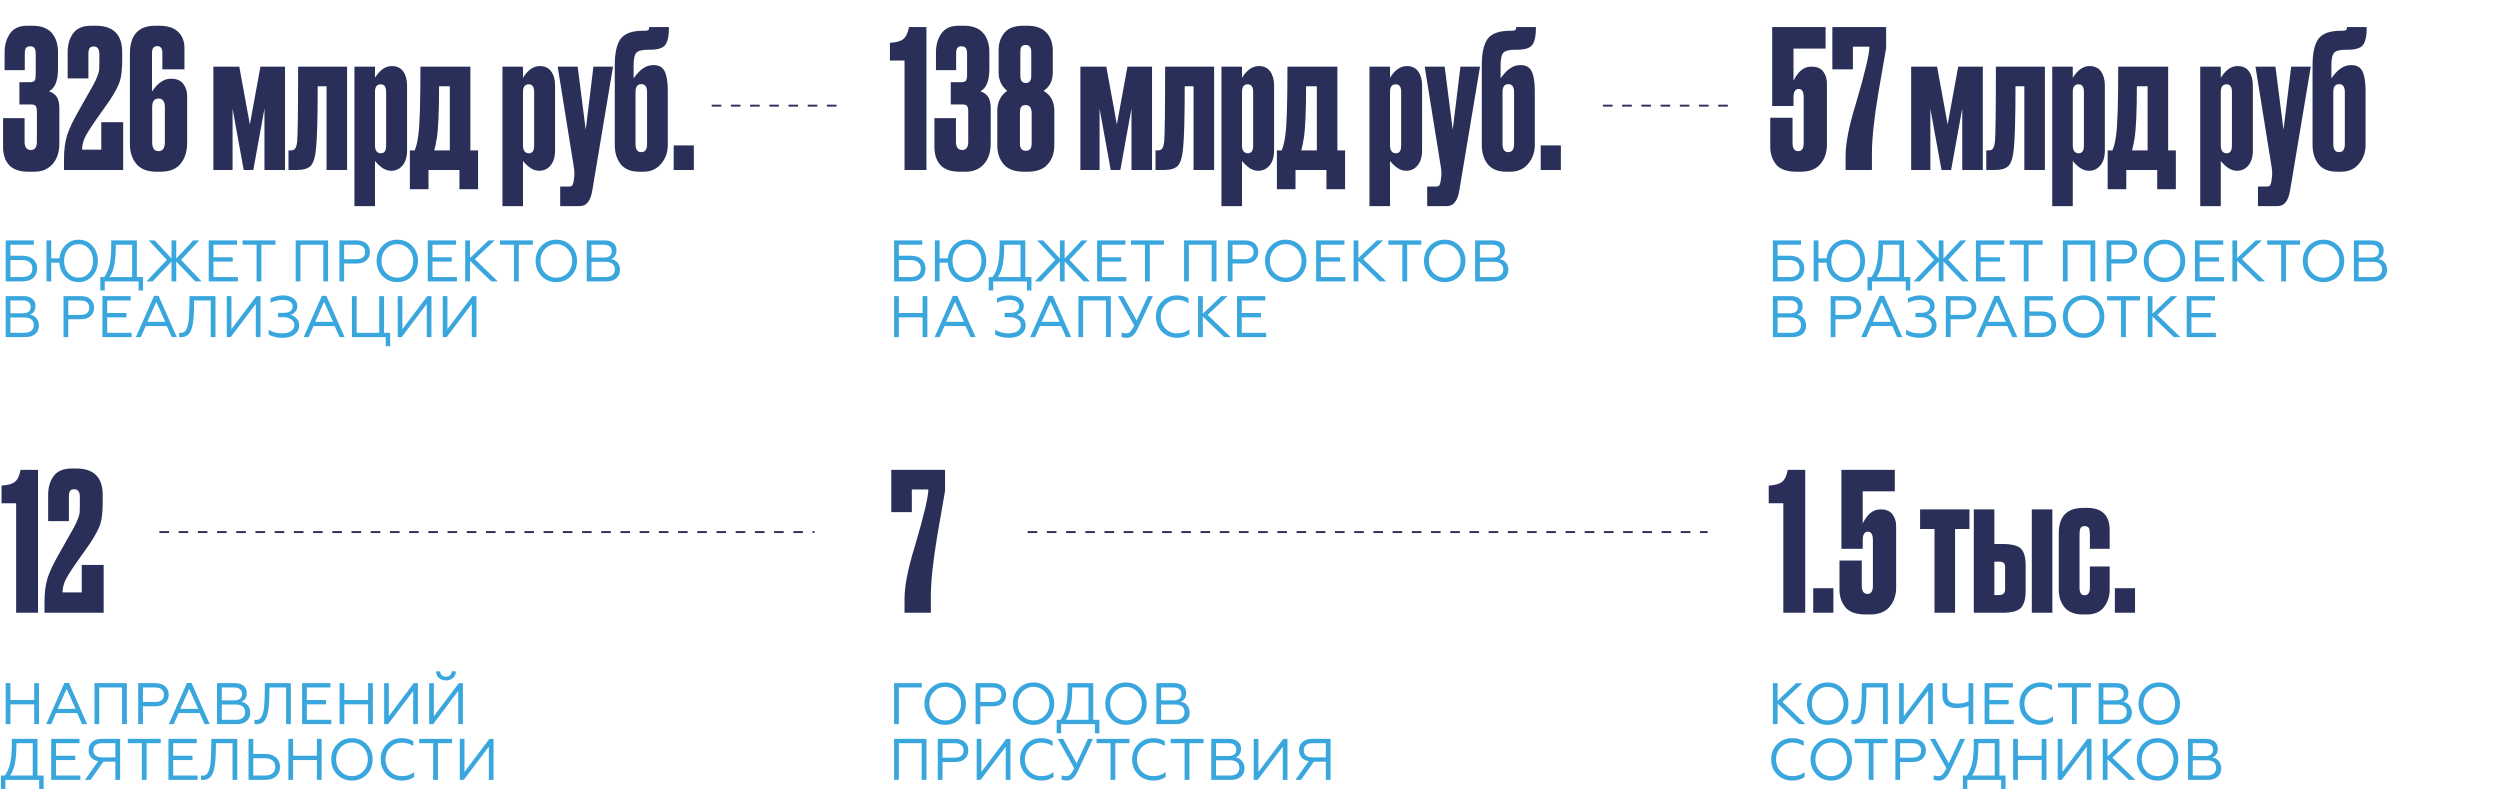
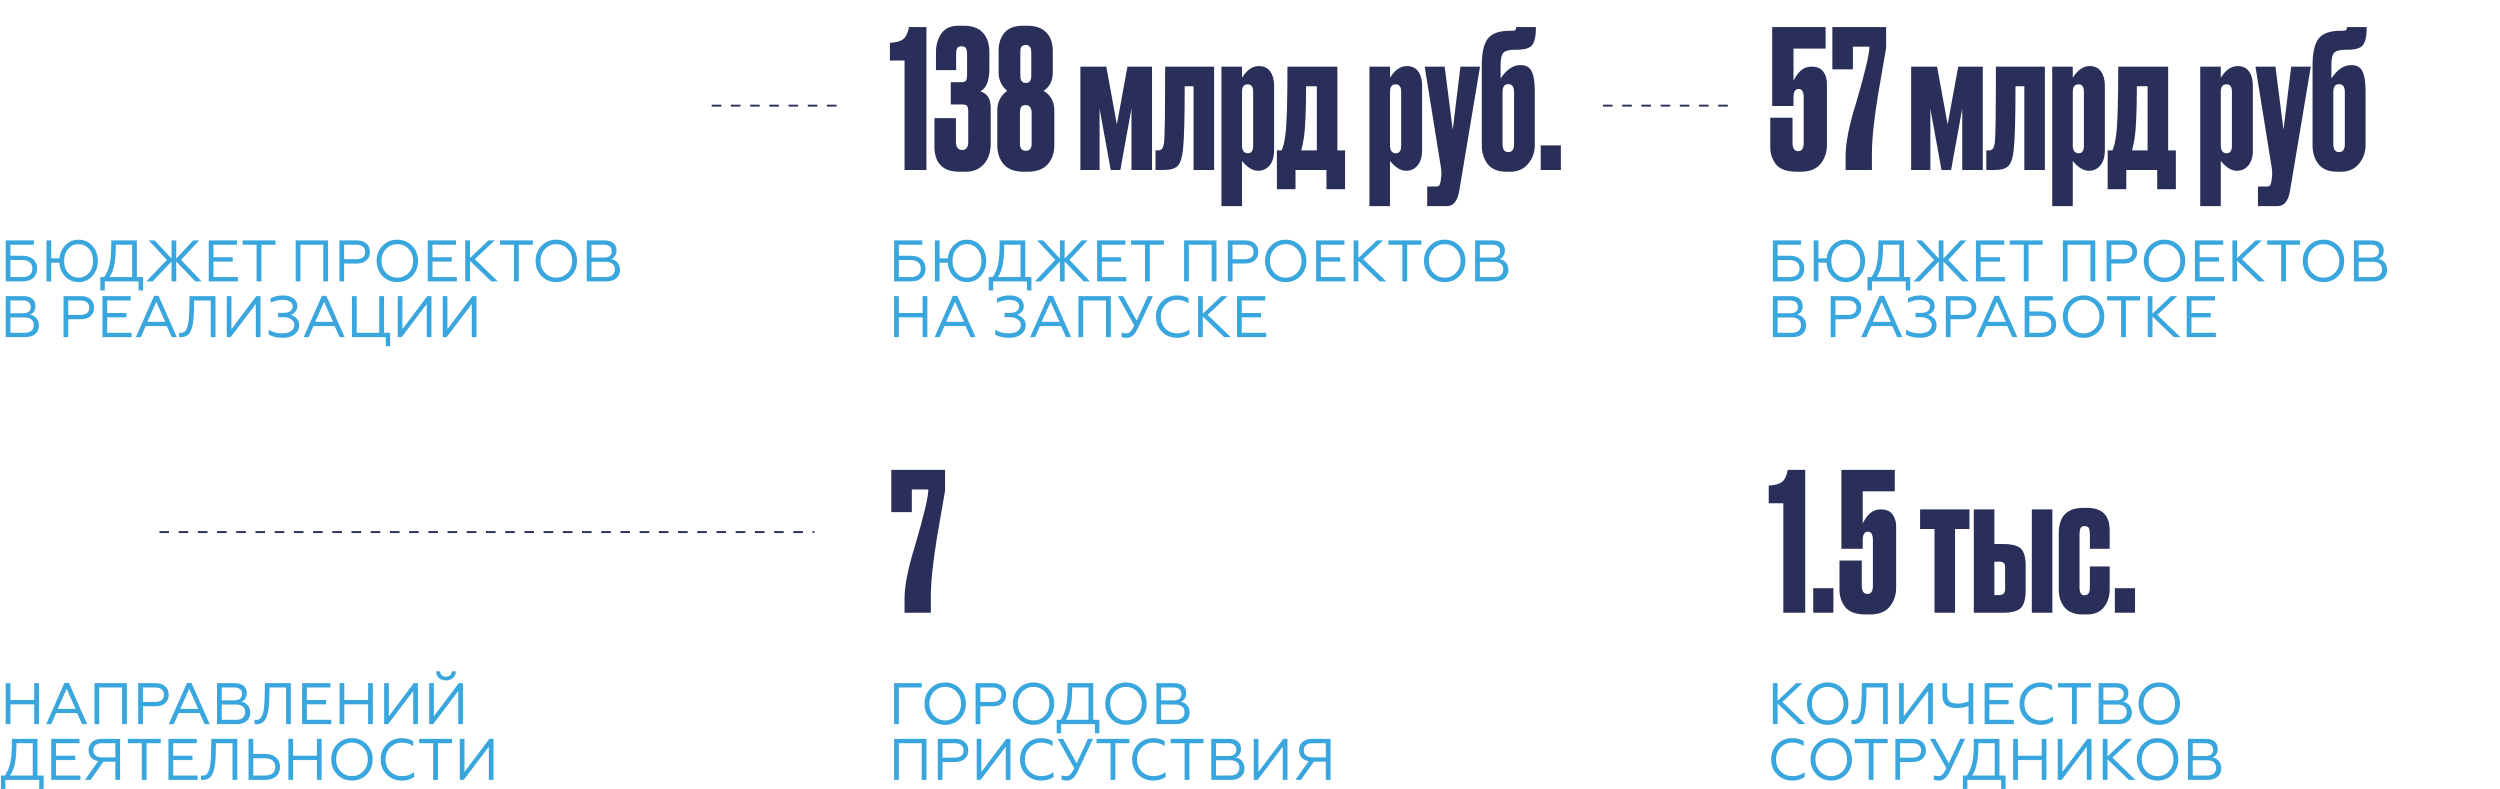
<svg xmlns="http://www.w3.org/2000/svg" width="2603" height="822" viewBox="0 0 2603 822" fill="none">
-   <path d="M25.8 73H4.8V54.2C4.8 47 6.6 40.667 10.2 35.2C13.933 29.6 19.933 26.8 28.2 26.8H33.8C42.733 26.8 49.4 29.267 53.8 34.2C58.2 39.133 60.4 45.933 60.4 54.6V71.6C60.4 84.133 57.267 91.933 51 95C54.733 96.333 57.467 98.333 59.2 101C60.933 103.667 61.8 107.6 61.8 112.8V149.4C61.8 158.467 59.4 165.667 54.6 171C49.933 176.2 43.6 178.8 35.6 178.8H29.4C20.333 178.8 13.667 176.467 9.4 171.8C5.267 167.133 3.2 160.933 3.2 153.2V123H25.6V147.4C25.6 153.267 27.8 156.2 32.2 156.2C36.333 156.2 38.4 153.267 38.4 147.4V116.4C38.4 113.467 38 111.467 37.2 110.4C36.533 109.333 34.933 108.8 32.4 108.8H20.2V85.6H30.8C33.467 85.6 35.2 85.067 36 84C36.8 82.933 37.2 80.667 37.2 77.2V56.4C37.2 53.333 36.733 51.2 35.8 50C35 48.8 33.533 48.2 31.4 48.2C29.4 48.2 27.933 48.8 27 50C26.2 51.067 25.8 53.133 25.8 56.2V73ZM97.639 48.4C95.506 48.4 94.039 49 93.239 50.2C92.439 51.4 92.039 53.4 92.039 56.2V81.6H70.439V54.4C70.439 46.4 72.372 39.8 76.239 34.6C80.106 29.4 86.372 26.8 95.039 26.8H99.639C118.039 26.8 127.239 36 127.239 54.4V61.8C127.239 71.267 126.506 78.6 125.039 83.8C123.572 88.867 119.906 95.867 114.039 104.8C112.439 107.2 107.639 114 99.639 125.2C93.506 134 89.572 140.4 87.839 144.4C86.239 148.4 85.439 152.2 85.439 155.8H105.439V127.2H128.239V177H66.639V165.8C66.639 156.067 67.706 147.733 69.839 140.8C72.106 133.733 76.839 124 84.039 111.6L97.039 88.6C99.039 85 100.506 81.867 101.439 79.2C102.506 76.4 103.106 74.267 103.239 72.8C103.372 71.2 103.439 68.867 103.439 65.8V56.2C103.439 51 101.506 48.4 97.639 48.4ZM158.455 148C158.455 154.267 160.655 157.4 165.055 157.4C169.455 157.4 171.655 154.267 171.655 148V111.8C171.655 105.667 169.455 102.6 165.055 102.6C160.655 102.6 158.455 105.533 158.455 111.4V148ZM177.655 82H178.455C184.055 82 188.188 83.8 190.855 87.4C193.521 91 194.855 95.067 194.855 99.6V149C194.855 157.667 192.588 164.8 188.055 170.4C183.655 176 176.721 178.8 167.255 178.8H163.055C153.588 178.8 146.588 176.133 142.055 170.8C137.521 165.333 135.255 158.4 135.255 150V56C135.255 36.533 144.055 26.8 161.655 26.8H165.655C174.588 26.8 181.188 28.933 185.455 33.2C189.855 37.333 192.055 43 192.055 50.2V72.2H169.055V55.2C169.055 50.4 167.255 48 163.655 48C160.055 48 158.255 50.4 158.255 55.2V95.4C164.121 86.467 170.588 82 177.655 82ZM253.755 177L242.155 113.2V177H222.155V69.4H249.155L260.155 129.6L271.155 69.4H296.755V177H275.355V113L263.755 177H253.755ZM309.391 147.6C310.057 140.533 310.391 114.467 310.391 69.4H361.391V177H339.991V89.8H330.791C330.791 122.6 330.191 144.467 328.991 155.4C328.191 163.8 326.391 169.533 323.591 172.6C320.791 175.533 315.924 177 308.991 177H300.391V156.6H302.791C304.924 156.6 306.457 155.933 307.391 154.6C308.324 153.267 308.991 150.933 309.391 147.6ZM369.039 69.4H390.439V81C395.506 72.867 401.306 68.8 407.839 68.8H408.039C413.239 68.8 417.172 70.667 419.839 74.4C422.506 78.133 423.839 83 423.839 89V156.6C423.839 163.4 422.239 168.667 419.039 172.4C415.972 176 412.106 177.8 407.439 177.8H407.039C401.572 177.8 396.039 174.4 390.439 167.6V214.6H369.039V69.4ZM390.439 95.6V151.4C390.439 154.067 390.972 156.133 392.039 157.6C393.239 158.933 394.706 159.6 396.439 159.6C400.172 159.6 402.039 157 402.039 151.8V95.6C402.039 90.4 400.172 87.8 396.439 87.8C392.439 87.8 390.439 90.4 390.439 95.6ZM446.158 197H426.758V156.6H431.758C433.491 152.6 434.758 147.267 435.558 140.6C437.024 131 437.758 107.267 437.758 69.4H489.758V156.6H497.758V197H478.358V177H446.158V197ZM454.758 144.2C453.958 149.133 453.091 153.267 452.158 156.6H468.358V89.8H457.158C457.158 116.2 456.358 134.333 454.758 144.2ZM523.141 69.4H544.541V81C549.607 72.867 555.407 68.8 561.941 68.8H562.141C567.341 68.8 571.274 70.667 573.941 74.4C576.607 78.133 577.941 83 577.941 89V156.6C577.941 163.4 576.341 168.667 573.141 172.4C570.074 176 566.207 177.8 561.541 177.8H561.141C555.674 177.8 550.141 174.4 544.541 167.6V214.6H523.141V69.4ZM544.541 95.6V151.4C544.541 154.067 545.074 156.133 546.141 157.6C547.341 158.933 548.807 159.6 550.541 159.6C554.274 159.6 556.141 157 556.141 151.8V95.6C556.141 90.4 554.274 87.8 550.541 87.8C546.541 87.8 544.541 90.4 544.541 95.6ZM597.459 173.8L580.659 69.4H601.459L609.859 135.2L617.859 69.4H638.259L616.659 198.6C615.726 204.067 614.193 208.067 612.059 210.6C610.059 213.267 607.193 214.6 603.459 214.6H583.259V194.2H592.459C594.193 194.2 595.326 193.8 595.859 193C596.393 192.333 596.859 190.933 597.259 188.8L597.859 184.2C598.259 181.267 598.126 177.8 597.459 173.8ZM695.309 94.8V151C695.309 158.6 692.976 165.133 688.309 170.6C683.776 176.067 677.576 178.8 669.709 178.8H665.709C657.043 178.8 650.576 176.2 646.309 171C642.176 165.667 640.109 159 640.109 151V67.8C640.109 55.267 642.109 46.2 646.109 40.6C650.243 34.867 658.109 32 669.709 32H671.509C673.243 32 674.376 31.8 674.909 31.4C675.576 30.867 675.909 29.8 675.909 28.2H696.509C696.509 37.4 695.176 43.667 692.509 47C689.976 50.2 684.576 51.8 676.309 51.8H674.509C668.509 51.8 664.509 52.867 662.509 55C660.643 57.133 659.709 61.4 659.709 67.8V81.6C665.976 72.4 672.709 67.8 679.909 67.8H680.909C686.243 67.8 689.976 70 692.109 74.4C694.243 78.8 695.309 85.6 695.309 94.8ZM661.709 150C661.709 155.6 663.709 158.4 667.709 158.4C671.709 158.4 673.709 155.6 673.709 150V95.8C673.709 90.333 671.709 87.6 667.709 87.6C663.709 87.6 661.709 90.333 661.709 95.8V150ZM722.442 151.4V177H701.442V151.4H722.442Z" fill="#292F59" />
-   <path d="M16.8 524H1.6V505.6C8.267 505.2 12.933 503.867 15.6 501.6C18.4 499.333 20.333 495.2 21.4 489.2H39.6V638H16.8V524ZM77.327 509.4C75.193 509.4 73.727 510 72.927 511.2C72.127 512.4 71.727 514.4 71.727 517.2V542.6H50.127V515.4C50.127 507.4 52.06 500.8 55.927 495.6C59.793 490.4 66.06 487.8 74.727 487.8H79.327C97.727 487.8 106.927 497 106.927 515.4V522.8C106.927 532.267 106.193 539.6 104.727 544.8C103.26 549.867 99.593 556.867 93.727 565.8C92.127 568.2 87.327 575 79.327 586.2C73.193 595 69.26 601.4 67.527 605.4C65.927 609.4 65.127 613.2 65.127 616.8H85.127V588.2H107.927V638H46.327V626.8C46.327 617.067 47.393 608.733 49.527 601.8C51.793 594.733 56.527 585 63.727 572.6L76.727 549.6C78.727 546 80.193 542.867 81.127 540.2C82.193 537.4 82.793 535.267 82.927 533.8C83.06 532.2 83.127 529.867 83.127 526.8V517.2C83.127 512 81.193 509.4 77.327 509.4Z" fill="#292F59" />
  <path d="M941.8 63H926.6V44.6C933.267 44.2 937.933 42.867 940.6 40.6C943.4 38.333 945.333 34.2 946.4 28.2H964.6V177H941.8V63ZM995.527 73H974.527V54.2C974.527 47 976.327 40.667 979.927 35.2C983.66 29.6 989.66 26.8 997.927 26.8H1003.53C1012.46 26.8 1019.13 29.267 1023.53 34.2C1027.93 39.133 1030.13 45.933 1030.13 54.6V71.6C1030.13 84.133 1026.99 91.933 1020.73 95C1024.46 96.333 1027.19 98.333 1028.93 101C1030.66 103.667 1031.53 107.6 1031.53 112.8V149.4C1031.53 158.467 1029.13 165.667 1024.33 171C1019.66 176.2 1013.33 178.8 1005.33 178.8H999.127C990.06 178.8 983.393 176.467 979.127 171.8C974.993 167.133 972.927 160.933 972.927 153.2V123H995.327V147.4C995.327 153.267 997.527 156.2 1001.93 156.2C1006.06 156.2 1008.13 153.267 1008.13 147.4V116.4C1008.13 113.467 1007.73 111.467 1006.93 110.4C1006.26 109.333 1004.66 108.8 1002.13 108.8H989.927V85.6H1000.53C1003.19 85.6 1004.93 85.067 1005.73 84C1006.53 82.933 1006.93 80.667 1006.93 77.2V56.4C1006.93 53.333 1006.46 51.2 1005.53 50C1004.73 48.8 1003.26 48.2 1001.13 48.2C999.127 48.2 997.66 48.8 996.727 50C995.927 51.067 995.527 53.133 995.527 56.2V73ZM1074.16 149.6V118C1074.16 112.267 1072.09 109.4 1067.96 109.4C1065.69 109.4 1064.09 110.067 1063.16 111.4C1062.36 112.6 1061.96 114.8 1061.96 118V149.6C1061.96 154.533 1064.02 157 1068.16 157C1072.16 157 1074.16 154.533 1074.16 149.6ZM1073.76 79V55C1073.76 53.267 1073.62 51.933 1073.36 51C1073.22 49.933 1072.69 49 1071.76 48.2C1070.96 47.267 1069.69 46.8 1067.96 46.8C1066.22 46.8 1064.89 47.267 1063.96 48.2C1063.16 49 1062.69 49.933 1062.56 51C1062.42 51.933 1062.36 53.267 1062.36 55V78.8C1062.36 83.867 1064.29 86.4 1068.16 86.4C1071.89 86.4 1073.76 83.933 1073.76 79ZM1096.16 53V75.4C1096.16 84.067 1092.96 90.467 1086.56 94.6C1094.02 98.867 1097.76 105.8 1097.76 115.4V151.2C1097.76 159.333 1095.42 166 1090.76 171.2C1086.22 176.267 1079.29 178.8 1069.96 178.8H1065.76C1056.42 178.8 1049.49 176.2 1044.96 171C1040.56 165.8 1038.36 159.067 1038.36 150.8V115.4C1038.36 106.333 1041.82 99.4 1048.76 94.6C1042.76 89.8 1039.76 83.4 1039.76 75.4V52.2C1039.76 45.133 1041.76 39.133 1045.76 34.2C1049.76 29.267 1056.36 26.8 1065.56 26.8H1069.56C1078.49 26.8 1085.16 29.2 1089.56 34C1093.96 38.667 1096.16 45 1096.16 53ZM1156.49 177L1144.89 113.2V177H1124.89V69.4H1151.89L1162.89 129.6L1173.89 69.4H1199.49V177H1178.09V113L1166.49 177H1156.49ZM1212.13 147.6C1212.79 140.533 1213.13 114.467 1213.13 69.4H1264.13V177H1242.73V89.8H1233.53C1233.53 122.6 1232.93 144.467 1231.73 155.4C1230.93 163.8 1229.13 169.533 1226.33 172.6C1223.53 175.533 1218.66 177 1211.73 177H1203.12V156.6H1205.53C1207.66 156.6 1209.19 155.933 1210.13 154.6C1211.06 153.267 1211.73 150.933 1212.13 147.6ZM1271.77 69.4H1293.17V81C1298.24 72.867 1304.04 68.8 1310.57 68.8H1310.77C1315.97 68.8 1319.91 70.667 1322.57 74.4C1325.24 78.133 1326.57 83 1326.57 89V156.6C1326.57 163.4 1324.97 168.667 1321.77 172.4C1318.71 176 1314.84 177.8 1310.17 177.8H1309.77C1304.31 177.8 1298.77 174.4 1293.17 167.6V214.6H1271.77V69.4ZM1293.17 95.6V151.4C1293.17 154.067 1293.71 156.133 1294.77 157.6C1295.97 158.933 1297.44 159.6 1299.17 159.6C1302.91 159.6 1304.77 157 1304.77 151.8V95.6C1304.77 90.4 1302.91 87.8 1299.17 87.8C1295.17 87.8 1293.17 90.4 1293.17 95.6ZM1348.89 197H1329.49V156.6H1334.49C1336.23 152.6 1337.49 147.267 1338.29 140.6C1339.76 131 1340.49 107.267 1340.49 69.4H1392.49V156.6H1400.49V197H1381.09V177H1348.89V197ZM1357.49 144.2C1356.69 149.133 1355.83 153.267 1354.89 156.6H1371.09V89.8H1359.89C1359.89 116.2 1359.09 134.333 1357.49 144.2ZM1425.88 69.4H1447.28V81C1452.34 72.867 1458.14 68.8 1464.68 68.8H1464.88C1470.08 68.8 1474.01 70.667 1476.68 74.4C1479.34 78.133 1480.67 83 1480.67 89V156.6C1480.67 163.4 1479.08 168.667 1475.88 172.4C1472.81 176 1468.94 177.8 1464.28 177.8H1463.88C1458.41 177.8 1452.88 174.4 1447.28 167.6V214.6H1425.88V69.4ZM1447.28 95.6V151.4C1447.28 154.067 1447.81 156.133 1448.88 157.6C1450.08 158.933 1451.54 159.6 1453.28 159.6C1457.01 159.6 1458.88 157 1458.88 151.8V95.6C1458.88 90.4 1457.01 87.8 1453.28 87.8C1449.28 87.8 1447.28 90.4 1447.28 95.6ZM1500.19 173.8L1483.39 69.4H1504.19L1512.59 135.2L1520.59 69.4H1540.99L1519.39 198.6C1518.46 204.067 1516.93 208.067 1514.79 210.6C1512.79 213.267 1509.93 214.6 1506.19 214.6H1485.99V194.2H1495.19C1496.93 194.2 1498.06 193.8 1498.59 193C1499.13 192.333 1499.59 190.933 1499.99 188.8L1500.59 184.2C1500.99 181.267 1500.86 177.8 1500.19 173.8ZM1598.04 94.8V151C1598.04 158.6 1595.71 165.133 1591.04 170.6C1586.51 176.067 1580.31 178.8 1572.44 178.8H1568.44C1559.78 178.8 1553.31 176.2 1549.04 171C1544.91 165.667 1542.84 159 1542.84 151V67.8C1542.84 55.267 1544.84 46.2 1548.84 40.6C1552.98 34.867 1560.84 32 1572.44 32H1574.24C1575.98 32 1577.11 31.8 1577.64 31.4C1578.31 30.867 1578.64 29.8 1578.64 28.2H1599.24C1599.24 37.4 1597.91 43.667 1595.24 47C1592.71 50.2 1587.31 51.8 1579.04 51.8H1577.24C1571.24 51.8 1567.24 52.867 1565.24 55C1563.38 57.133 1562.44 61.4 1562.44 67.8V81.6C1568.71 72.4 1575.44 67.8 1582.64 67.8H1583.64C1588.98 67.8 1592.71 70 1594.84 74.4C1596.98 78.8 1598.04 85.6 1598.04 94.8ZM1564.44 150C1564.44 155.6 1566.44 158.4 1570.44 158.4C1574.44 158.4 1576.44 155.6 1576.44 150V95.8C1576.44 90.333 1574.44 87.6 1570.44 87.6C1566.44 87.6 1564.44 90.333 1564.44 95.8V150ZM1625.18 151.4V177H1604.18V151.4H1625.18Z" fill="#292F59" />
  <path d="M928 489.2H984V511L975.8 558.4C971.4 584.8 969.2 605.733 969.2 621.2V638H941.8V623.4C941.8 609.933 945.4 591.667 952.6 568.6C961.933 536.867 966.6 517.2 966.6 509.6H949.4V533.2H928V489.2Z" fill="#292F59" />
  <path d="M1867.4 110.4H1845.2V28.2H1900.8V50.6H1867.4V84C1872.2 74.267 1878.27 69.4 1885.6 69.4H1886.4C1891.87 69.4 1895.87 71.133 1898.4 74.6C1900.93 77.933 1902.2 82.067 1902.2 87V150.8C1902.2 158.667 1899.93 165.333 1895.4 170.8C1890.87 176.133 1884.07 178.8 1875 178.8H1870.8C1860.53 178.8 1853.33 176.267 1849.2 171.2C1845.2 166 1843.2 160 1843.2 153.2V122.6H1866.4V148.8C1866.4 154.533 1868.4 157.4 1872.4 157.4C1876.13 157.4 1878 154.533 1878 148.8V101.4C1878 95.533 1876.27 92.6 1872.8 92.6C1869.2 92.6 1867.4 95.533 1867.4 101.4V110.4ZM1907.84 28.2H1963.84V50L1955.64 97.4C1951.24 123.8 1949.04 144.733 1949.04 160.2V177H1921.64V162.4C1921.64 148.933 1925.24 130.667 1932.44 107.6C1941.78 75.867 1946.44 56.2 1946.44 48.6H1929.24V72.2H1907.84V28.2ZM2021.49 177L2009.89 113.2V177H1989.89V69.4H2016.89L2027.89 129.6L2038.89 69.4H2064.49V177H2043.09V113L2031.49 177H2021.49ZM2077.13 147.6C2077.79 140.533 2078.13 114.467 2078.13 69.4H2129.13V177H2107.73V89.8H2098.53C2098.53 122.6 2097.93 144.467 2096.73 155.4C2095.93 163.8 2094.13 169.533 2091.33 172.6C2088.53 175.533 2083.66 177 2076.73 177H2068.12V156.6H2070.53C2072.66 156.6 2074.19 155.933 2075.13 154.6C2076.06 153.267 2076.73 150.933 2077.13 147.6ZM2136.77 69.4H2158.17V81C2163.24 72.867 2169.04 68.8 2175.57 68.8H2175.77C2180.97 68.8 2184.91 70.667 2187.57 74.4C2190.24 78.133 2191.57 83 2191.57 89V156.6C2191.57 163.4 2189.97 168.667 2186.77 172.4C2183.71 176 2179.84 177.8 2175.17 177.8H2174.77C2169.31 177.8 2163.77 174.4 2158.17 167.6V214.6H2136.77V69.4ZM2158.17 95.6V151.4C2158.17 154.067 2158.71 156.133 2159.77 157.6C2160.97 158.933 2162.44 159.6 2164.17 159.6C2167.91 159.6 2169.77 157 2169.77 151.8V95.6C2169.77 90.4 2167.91 87.8 2164.17 87.8C2160.17 87.8 2158.17 90.4 2158.17 95.6ZM2213.89 197H2194.49V156.6H2199.49C2201.23 152.6 2202.49 147.267 2203.29 140.6C2204.76 131 2205.49 107.267 2205.49 69.4H2257.49V156.6H2265.49V197H2246.09V177H2213.89V197ZM2222.49 144.2C2221.69 149.133 2220.83 153.267 2219.89 156.6H2236.09V89.8H2224.89C2224.89 116.2 2224.09 134.333 2222.49 144.2ZM2290.88 69.4H2312.28V81C2317.34 72.867 2323.14 68.8 2329.68 68.8H2329.88C2335.08 68.8 2339.01 70.667 2341.68 74.4C2344.34 78.133 2345.67 83 2345.67 89V156.6C2345.67 163.4 2344.08 168.667 2340.88 172.4C2337.81 176 2333.94 177.8 2329.28 177.8H2328.88C2323.41 177.8 2317.88 174.4 2312.28 167.6V214.6H2290.88V69.4ZM2312.28 95.6V151.4C2312.28 154.067 2312.81 156.133 2313.88 157.6C2315.08 158.933 2316.54 159.6 2318.28 159.6C2322.01 159.6 2323.88 157 2323.88 151.8V95.6C2323.88 90.4 2322.01 87.8 2318.28 87.8C2314.28 87.8 2312.28 90.4 2312.28 95.6ZM2365.19 173.8L2348.39 69.4H2369.19L2377.59 135.2L2385.59 69.4H2405.99L2384.39 198.6C2383.46 204.067 2381.93 208.067 2379.79 210.6C2377.79 213.267 2374.93 214.6 2371.19 214.6H2350.99V194.2H2360.19C2361.93 194.2 2363.06 193.8 2363.59 193C2364.13 192.333 2364.59 190.933 2364.99 188.8L2365.59 184.2C2365.99 181.267 2365.86 177.8 2365.19 173.8ZM2463.04 94.8V151C2463.04 158.6 2460.71 165.133 2456.04 170.6C2451.51 176.067 2445.31 178.8 2437.44 178.8H2433.44C2424.78 178.8 2418.31 176.2 2414.04 171C2409.91 165.667 2407.84 159 2407.84 151V67.8C2407.84 55.267 2409.84 46.2 2413.84 40.6C2417.98 34.867 2425.84 32 2437.44 32H2439.24C2440.98 32 2442.11 31.8 2442.64 31.4C2443.31 30.867 2443.64 29.8 2443.64 28.2H2464.24C2464.24 37.4 2462.91 43.667 2460.24 47C2457.71 50.2 2452.31 51.8 2444.04 51.8H2442.24C2436.24 51.8 2432.24 52.867 2430.24 55C2428.38 57.133 2427.44 61.4 2427.44 67.8V81.6C2433.71 72.4 2440.44 67.8 2447.64 67.8H2448.64C2453.98 67.8 2457.71 70 2459.84 74.4C2461.98 78.8 2463.04 85.6 2463.04 94.8ZM2429.44 150C2429.44 155.6 2431.44 158.4 2435.44 158.4C2439.44 158.4 2441.44 155.6 2441.44 150V95.8C2441.44 90.333 2439.44 87.6 2435.44 87.6C2431.44 87.6 2429.44 90.333 2429.44 95.8V150Z" fill="#292F59" />
  <path d="M1856.8 524H1841.6V505.6C1848.27 505.2 1852.93 503.867 1855.6 501.6C1858.4 499.333 1860.33 495.2 1861.4 489.2H1879.6V638H1856.8V524ZM1908.93 612.4V638H1887.93V612.4H1908.93ZM1939.47 571.4H1917.27V489.2H1972.87V511.6H1939.47V545C1944.27 535.267 1950.34 530.4 1957.67 530.4H1958.47C1963.94 530.4 1967.94 532.133 1970.47 535.6C1973 538.933 1974.27 543.067 1974.27 548V611.8C1974.27 619.667 1972 626.333 1967.47 631.8C1962.94 637.133 1956.14 639.8 1947.07 639.8H1942.87C1932.6 639.8 1925.4 637.267 1921.27 632.2C1917.27 627 1915.27 621 1915.27 614.2V583.6H1938.47V609.8C1938.47 615.533 1940.47 618.4 1944.47 618.4C1948.2 618.4 1950.07 615.533 1950.07 609.8V562.4C1950.07 556.533 1948.34 553.6 1944.87 553.6C1941.27 553.6 1939.47 556.533 1939.47 562.4V571.4ZM2014.2 638V550.8H1999.2V530.4H2050.6V550.8H2035.6V638H2014.2ZM2055.12 638V530.4H2076.52V566.4H2084.72C2094.46 566.4 2100.92 568 2104.12 571.2C2107.46 574.4 2109.12 580.333 2109.12 589V614.6C2109.12 623.4 2107.46 629.533 2104.12 633C2100.92 636.333 2094.46 638 2084.72 638H2055.12ZM2076.52 619.6H2081.52C2085.66 619.6 2087.72 617.467 2087.72 613.2V590.8C2087.72 588.533 2087.26 587 2086.32 586.2C2085.39 585.267 2083.79 584.8 2081.52 584.8H2076.52V619.6ZM2136.92 530.4V638H2115.52V530.4H2136.92ZM2176 589.8H2196.6V614C2196.6 620.933 2194.6 627 2190.6 632.2C2186.73 637.267 2180.66 639.8 2172.4 639.8H2168.4C2160.26 639.8 2154.06 637.4 2149.8 632.6C2145.66 627.667 2143.6 621.4 2143.6 613.8V555.2C2143.6 537.6 2152.13 528.8 2169.2 528.8H2173C2188.73 528.8 2196.6 536.6 2196.6 552.2V571.4H2176V556.8C2176 553.6 2175.66 551.333 2175 550C2174.33 548.533 2172.86 547.8 2170.6 547.8C2168.33 547.8 2166.86 548.533 2166.2 550C2165.53 551.333 2165.2 553.533 2165.2 556.6V611.6C2165.2 617.067 2166.93 619.8 2170.4 619.8C2174.13 619.8 2176 617.133 2176 611.8V589.8ZM2222.99 612.4V638H2201.99V612.4H2222.99Z" fill="#292F59" />
  <path d="M5.917 293V250.3H35.258V254.814H10.858V266.282H23.485C28.243 266.282 31.964 267.522 34.648 270.003C37.332 272.443 38.674 275.656 38.674 279.641C38.674 283.667 37.332 286.9 34.648 289.34C31.964 291.78 28.243 293 23.485 293H5.917ZM10.858 288.486H22.997C26.454 288.486 29.097 287.734 30.927 286.229C32.798 284.684 33.733 282.488 33.733 279.641C33.733 276.794 32.798 274.619 30.927 273.114C29.097 271.569 26.454 270.796 22.997 270.796H10.858V288.486ZM81.819 293.732C76.369 293.732 71.754 291.821 67.972 287.998C64.19 284.135 62.136 279.295 61.811 273.48H53.332V293H48.391V250.3H53.332V268.966H61.872C62.441 263.395 64.576 258.779 68.277 255.119C72.018 251.418 76.532 249.568 81.819 249.568C87.593 249.568 92.372 251.683 96.154 255.912C99.976 260.141 101.888 265.387 101.888 271.65C101.888 277.913 99.976 283.159 96.154 287.388C92.372 291.617 87.593 293.732 81.819 293.732ZM71.083 284.277C73.97 287.49 77.549 289.096 81.819 289.096C86.089 289.096 89.667 287.49 92.555 284.277C95.442 281.064 96.886 276.855 96.886 271.65C96.886 266.445 95.442 262.236 92.555 259.023C89.667 255.81 86.089 254.204 81.819 254.204C77.549 254.204 73.97 255.81 71.083 259.023C68.195 262.236 66.752 266.445 66.752 271.65C66.752 276.855 68.195 281.064 71.083 284.277ZM104.45 302.455V288.486H108.537C111.058 284.867 112.888 280.637 114.027 275.798C115.206 270.918 115.796 264.188 115.796 255.607V250.3H142.514V288.486H148.919V302.455H144.283V293H109.086V302.455H104.45ZM114.027 288.486H137.573V254.814H120.615C120.615 262.988 120.127 269.739 119.151 275.066C118.215 280.353 116.507 284.826 114.027 288.486ZM161.079 250.3L178.586 269.149V250.3H183.527V269.21L201.156 250.3H207.439L188.529 270.552L209.879 293H203.291L183.527 272.321V293H178.586V272.382L158.944 293H152.417L173.706 270.552L154.857 250.3H161.079ZM217.332 293V250.3H246.795V254.814H222.273V267.868H242.342V272.382H222.273V288.486H247.71V293H217.332ZM267.148 293V254.814H252.569V250.3H286.851V254.814H272.15V293H267.148ZM307.879 293V250.3H341.612V293H336.61V254.814H312.82V293H307.879ZM353.391 293V250.3H371.386C375.696 250.3 379.072 251.398 381.512 253.594C383.952 255.79 385.172 258.677 385.172 262.256C385.172 265.916 383.952 268.864 381.512 271.101C379.072 273.297 375.696 274.395 371.386 274.395H358.332V293H353.391ZM358.332 269.881H371.02C373.948 269.881 376.205 269.251 377.791 267.99C379.417 266.689 380.231 264.818 380.231 262.378C380.231 259.938 379.417 258.067 377.791 256.766C376.205 255.465 373.948 254.814 371.02 254.814H358.332V269.881ZM398.29 255.912C402.398 251.683 407.522 249.568 413.662 249.568C419.803 249.568 424.927 251.683 429.034 255.912C433.182 260.101 435.256 265.347 435.256 271.65C435.256 277.953 433.182 283.22 429.034 287.449C424.927 291.638 419.803 293.732 413.662 293.732C407.522 293.732 402.398 291.638 398.29 287.449C394.183 283.22 392.129 277.953 392.129 271.65C392.129 265.347 394.183 260.101 398.29 255.912ZM413.662 289.096C418.339 289.096 422.263 287.429 425.435 284.094C428.607 280.759 430.193 276.611 430.193 271.65C430.193 266.689 428.607 262.541 425.435 259.206C422.263 255.871 418.339 254.204 413.662 254.204C409.026 254.204 405.122 255.871 401.95 259.206C398.778 262.541 397.192 266.689 397.192 271.65C397.192 276.611 398.778 280.759 401.95 284.094C405.122 287.429 409.026 289.096 413.662 289.096ZM445.367 293V250.3H474.83V254.814H450.308V267.868H470.377V272.382H450.308V288.486H475.745V293H445.367ZM489.327 250.3V268.6L508.603 250.3H515.13L494.39 269.82L518.363 293H511.531L489.327 271.589V293H484.386V250.3H489.327ZM535.154 293V254.814H520.575V250.3H554.857V254.814H540.156V293H535.154ZM563.836 255.912C567.944 251.683 573.068 249.568 579.208 249.568C585.349 249.568 590.473 251.683 594.58 255.912C598.728 260.101 600.802 265.347 600.802 271.65C600.802 277.953 598.728 283.22 594.58 287.449C590.473 291.638 585.349 293.732 579.208 293.732C573.068 293.732 567.944 291.638 563.836 287.449C559.729 283.22 557.675 277.953 557.675 271.65C557.675 265.347 559.729 260.101 563.836 255.912ZM579.208 289.096C583.885 289.096 587.809 287.429 590.981 284.094C594.153 280.759 595.739 276.611 595.739 271.65C595.739 266.689 594.153 262.541 590.981 259.206C587.809 255.871 583.885 254.204 579.208 254.204C574.572 254.204 570.668 255.871 567.496 259.206C564.324 262.541 562.738 266.689 562.738 271.65C562.738 276.611 564.324 280.759 567.496 284.094C570.668 287.429 574.572 289.096 579.208 289.096ZM610.913 293V250.3H629.579C633.402 250.3 636.411 251.215 638.607 253.045C640.803 254.875 641.901 257.417 641.901 260.67C641.901 262.947 641.393 264.859 640.376 266.404C639.359 267.949 637.977 269.047 636.228 269.698C639.075 270.145 641.332 271.386 642.999 273.419C644.666 275.412 645.5 277.974 645.5 281.105C645.5 284.684 644.239 287.571 641.718 289.767C639.197 291.922 635.76 293 631.409 293H610.913ZM615.854 288.486H630.494C633.585 288.486 635.964 287.795 637.631 286.412C639.339 285.029 640.193 283.037 640.193 280.434C640.193 277.872 639.339 275.92 637.631 274.578C635.964 273.236 633.585 272.565 630.494 272.565H615.854V288.486ZM615.854 268.173H628.725C634.215 268.173 636.96 265.977 636.96 261.585C636.96 259.389 636.248 257.722 634.825 256.583C633.442 255.404 631.409 254.814 628.725 254.814H615.854V268.173ZM5.917 351V308.3H24.583C28.406 308.3 31.415 309.215 33.611 311.045C35.807 312.875 36.905 315.417 36.905 318.67C36.905 320.947 36.397 322.859 35.38 324.404C34.363 325.949 32.981 327.047 31.232 327.698C34.079 328.145 36.336 329.386 38.003 331.419C39.67 333.412 40.504 335.974 40.504 339.105C40.504 342.684 39.243 345.571 36.722 347.767C34.201 349.922 30.764 351 26.413 351H5.917ZM10.858 346.486H25.498C28.589 346.486 30.968 345.795 32.635 344.412C34.343 343.029 35.197 341.037 35.197 338.434C35.197 335.872 34.343 333.92 32.635 332.578C30.968 331.236 28.589 330.565 25.498 330.565H10.858V346.486ZM10.858 326.173H23.729C29.219 326.173 31.964 323.977 31.964 319.585C31.964 317.389 31.252 315.722 29.829 314.583C28.446 313.404 26.413 312.814 23.729 312.814H10.858V326.173ZM66.143 351V308.3H84.138C88.448 308.3 91.824 309.398 94.264 311.594C96.704 313.79 97.924 316.677 97.924 320.256C97.924 323.916 96.704 326.864 94.264 329.101C91.824 331.297 88.448 332.395 84.138 332.395H71.084V351H66.143ZM71.084 327.881H83.772C86.7 327.881 88.957 327.251 90.543 325.99C92.169 324.689 92.983 322.818 92.983 320.378C92.983 317.938 92.169 316.067 90.543 314.766C88.957 313.465 86.7 312.814 83.772 312.814H71.084V327.881ZM106.65 351V308.3H136.113V312.814H111.591V325.868H131.66V330.382H111.591V346.486H137.028V351H106.65ZM141.46 351L160.431 308.056H165.128L184.099 351H178.853L173.668 339.471H151.708L146.645 351H141.46ZM153.416 335.079H172.082L162.749 314.278L153.416 335.079ZM219.411 312.814H202.148L201.965 322.452C201.883 327.332 201.619 331.419 201.172 334.713C200.765 338.007 200.074 340.955 199.098 343.558C198.122 346.12 196.739 348.011 194.95 349.231C193.201 350.451 191.025 351.061 188.423 351.061C187.731 351.061 187.101 351.02 186.532 350.939V346.425C186.898 346.547 187.508 346.608 188.362 346.608C189.582 346.608 190.659 346.323 191.595 345.754C192.53 345.185 193.303 344.29 193.913 343.07C194.563 341.809 195.092 340.447 195.499 338.983C195.905 337.519 196.231 335.648 196.475 333.371C196.719 331.053 196.881 328.816 196.963 326.661C197.085 324.506 197.166 321.883 197.207 318.792L197.329 308.3H224.352V351H219.411V312.814ZM236.097 351V308.3H240.977V342.704L266.902 308.3H271.233V351H266.353V316.474L240.245 351H236.097ZM294.264 351.732C288.57 351.732 283.731 350.614 279.746 348.377V343.375C283.934 345.856 288.53 347.096 293.532 347.096C297.558 347.096 300.709 346.323 302.987 344.778C305.305 343.192 306.464 341.057 306.464 338.373C306.464 335.933 305.406 333.981 303.292 332.517C301.218 331.012 298.412 330.26 294.874 330.26H289.567V325.746H295.423C298.351 325.746 300.628 325.156 302.255 323.977C303.881 322.757 304.695 321.069 304.695 318.914C304.695 316.759 303.759 315.112 301.889 313.973C300.018 312.794 297.558 312.204 294.508 312.204C290.197 312.204 285.927 313.2 281.698 315.193V310.557C286.008 308.564 290.36 307.568 294.752 307.568C299.103 307.568 302.661 308.585 305.427 310.618C308.192 312.611 309.575 315.295 309.575 318.67C309.575 321.11 308.843 323.103 307.379 324.648C305.955 326.193 304.39 327.23 302.682 327.759C305 328.491 307.053 329.772 308.843 331.602C310.632 333.391 311.527 335.75 311.527 338.678C311.527 342.501 309.981 345.632 306.891 348.072C303.841 350.512 299.632 351.732 294.264 351.732ZM316.18 351L335.151 308.056H339.848L358.819 351H353.573L348.388 339.471H326.428L321.365 351H316.18ZM328.136 335.079H346.802L337.469 314.278L328.136 335.079ZM401.634 360.455V351H366.437V308.3H371.378V346.486H394.863V308.3H399.865V346.486H406.209V360.455H401.634ZM414.093 351V308.3H418.973V342.704L444.898 308.3H449.229V351H444.349V316.474L418.241 351H414.093ZM460.975 351V308.3H465.855V342.704L491.78 308.3H496.111V351H491.231V316.474L465.123 351H460.975Z" fill="#39A6DD" />
  <path d="M5.917 754V711.3H10.858V728.868H35.624V711.3H40.565V754H35.624V733.382H10.858V754H5.917ZM48.113 754L67.084 711.056H71.781L90.752 754H85.506L80.321 742.471H58.361L53.298 754H48.113ZM60.069 738.079H78.735L69.402 717.278L60.069 738.079ZM98.37 754V711.3H132.103V754H127.101V715.814H103.311V754H98.37ZM143.882 754V711.3H161.877C166.188 711.3 169.563 712.398 172.003 714.594C174.443 716.79 175.663 719.677 175.663 723.256C175.663 726.916 174.443 729.864 172.003 732.101C169.563 734.297 166.188 735.395 161.877 735.395H148.823V754H143.882ZM148.823 730.881H161.511C164.439 730.881 166.696 730.251 168.282 728.99C169.909 727.689 170.722 725.818 170.722 723.378C170.722 720.938 169.909 719.067 168.282 717.766C166.696 716.465 164.439 715.814 161.511 715.814H148.823V730.881ZM175.713 754L194.684 711.056H199.381L218.352 754H213.106L207.921 742.471H185.961L180.898 754H175.713ZM187.669 738.079H206.335L197.002 717.278L187.669 738.079ZM225.97 754V711.3H244.636C248.458 711.3 251.468 712.215 253.664 714.045C255.86 715.875 256.958 718.417 256.958 721.67C256.958 723.947 256.449 725.859 255.433 727.404C254.416 728.949 253.033 730.047 251.285 730.698C254.131 731.145 256.388 732.386 258.056 734.419C259.723 736.412 260.557 738.974 260.557 742.105C260.557 745.684 259.296 748.571 256.775 750.767C254.253 752.922 250.817 754 246.466 754H225.97ZM230.911 749.486H245.551C248.641 749.486 251.02 748.795 252.688 747.412C254.396 746.029 255.25 744.037 255.25 741.434C255.25 738.872 254.396 736.92 252.688 735.578C251.02 734.236 248.641 733.565 245.551 733.565H230.911V749.486ZM230.911 729.173H243.782C249.272 729.173 252.017 726.977 252.017 722.585C252.017 720.389 251.305 718.722 249.882 717.583C248.499 716.404 246.466 715.814 243.782 715.814H230.911V729.173ZM297.865 715.814H280.602L280.419 725.452C280.338 730.332 280.073 734.419 279.626 737.713C279.219 741.007 278.528 743.955 277.552 746.558C276.576 749.12 275.193 751.011 273.404 752.231C271.655 753.451 269.48 754.061 266.877 754.061C266.186 754.061 265.555 754.02 264.986 753.939V749.425C265.352 749.547 265.962 749.608 266.816 749.608C268.036 749.608 269.114 749.323 270.049 748.754C270.984 748.185 271.757 747.29 272.367 746.07C273.018 744.809 273.546 743.447 273.953 741.983C274.36 740.519 274.685 738.648 274.929 736.371C275.173 734.053 275.336 731.816 275.417 729.661C275.539 727.506 275.62 724.883 275.661 721.792L275.783 711.3H302.806V754H297.865V715.814ZM314.551 754V711.3H344.014V715.814H319.492V728.868H339.561V733.382H319.492V749.486H344.929V754H314.551ZM353.569 754V711.3H358.51V728.868H383.276V711.3H388.217V754H383.276V733.382H358.51V754H353.569ZM399.975 754V711.3H404.855V745.704L430.78 711.3H435.111V754H430.231V719.474L404.123 754H399.975ZM446.856 754V711.3H451.736V745.704L477.661 711.3H481.992V754H477.112V719.474L451.004 754H446.856ZM464.363 708.433C461.313 708.433 458.833 707.579 456.921 705.871C455.051 704.163 454.095 701.865 454.054 698.978H458.324C458.324 700.686 458.853 702.048 459.91 703.065C460.968 704.082 462.452 704.59 464.363 704.59C466.193 704.59 467.637 704.082 468.694 703.065C469.752 702.048 470.301 700.686 470.341 698.978H474.611C474.611 701.825 473.635 704.122 471.683 705.871C469.731 707.579 467.291 708.433 464.363 708.433ZM0.976 821.455V807.486H5.063C7.584 803.867 9.414 799.637 10.553 794.798C11.732 789.918 12.322 783.188 12.322 774.607V769.3H39.04V807.486H45.445V821.455H40.809V812H5.612V821.455H0.976ZM10.553 807.486H34.099V773.814H17.141C17.141 781.988 16.653 788.739 15.677 794.066C14.742 799.353 13.034 803.826 10.553 807.486ZM53.335 812V769.3H82.798V773.814H58.276V786.868H78.345V791.382H58.276V807.486H83.713V812H53.335ZM88.46 812L102.246 792.541C99.033 791.931 96.552 790.63 94.803 788.637C93.096 786.604 92.242 784.062 92.242 781.012C92.242 777.474 93.441 774.648 95.841 772.533C98.281 770.378 101.615 769.3 105.845 769.3H125.06V812H120.119V793.029H107.675L94.316 812H88.46ZM106.15 788.576H120.119V773.814H106.15C103.303 773.814 101.087 774.465 99.501 775.766C97.955 777.027 97.183 778.836 97.183 781.195C97.183 783.594 97.955 785.424 99.501 786.685C101.087 787.946 103.303 788.576 106.15 788.576ZM147.65 812V773.814H133.071V769.3H167.353V773.814H152.652V812H147.65ZM175.395 812V769.3H204.858V773.814H180.336V786.868H200.405V791.382H180.336V807.486H205.773V812H175.395ZM242.107 773.814H224.844L224.661 783.452C224.58 788.332 224.315 792.419 223.868 795.713C223.461 799.007 222.77 801.955 221.794 804.558C220.818 807.12 219.435 809.011 217.646 810.231C215.897 811.451 213.722 812.061 211.119 812.061C210.428 812.061 209.797 812.02 209.228 811.939V807.425C209.594 807.547 210.204 807.608 211.058 807.608C212.278 807.608 213.356 807.323 214.291 806.754C215.226 806.185 215.999 805.29 216.609 804.07C217.26 802.809 217.788 801.447 218.195 799.983C218.602 798.519 218.927 796.648 219.171 794.371C219.415 792.053 219.578 789.816 219.659 787.661C219.781 785.506 219.862 782.883 219.903 779.792L220.025 769.3H247.048V812H242.107V773.814ZM258.793 812V769.3H263.734V784.977H276.117C280.916 784.977 284.677 786.238 287.402 788.759C290.167 791.24 291.55 794.493 291.55 798.519C291.55 802.586 290.188 805.859 287.463 808.34C284.738 810.78 280.956 812 276.117 812H258.793ZM263.734 807.486H275.812C279.269 807.486 281.932 806.713 283.803 805.168C285.674 803.623 286.609 801.406 286.609 798.519C286.609 795.591 285.674 793.354 283.803 791.809C281.932 790.264 279.269 789.491 275.812 789.491H263.734V807.486ZM300.254 812V769.3H305.195V786.868H329.961V769.3H334.902V812H329.961V791.382H305.195V812H300.254ZM351.051 774.912C355.159 770.683 360.283 768.568 366.423 768.568C372.564 768.568 377.688 770.683 381.795 774.912C385.943 779.101 388.017 784.347 388.017 790.65C388.017 796.953 385.943 802.22 381.795 806.449C377.688 810.638 372.564 812.732 366.423 812.732C360.283 812.732 355.159 810.638 351.051 806.449C346.944 802.22 344.89 796.953 344.89 790.65C344.89 784.347 346.944 779.101 351.051 774.912ZM366.423 808.096C371.1 808.096 375.024 806.429 378.196 803.094C381.368 799.759 382.954 795.611 382.954 790.65C382.954 785.689 381.368 781.541 378.196 778.206C375.024 774.871 371.1 773.204 366.423 773.204C361.787 773.204 357.883 774.871 354.711 778.206C351.539 781.541 349.953 785.689 349.953 790.65C349.953 795.611 351.539 799.759 354.711 803.094C357.883 806.429 361.787 808.096 366.423 808.096ZM418.38 812.732C412.117 812.732 406.871 810.658 402.642 806.51C398.453 802.362 396.359 797.075 396.359 790.65C396.359 784.265 398.453 778.999 402.642 774.851C406.831 770.662 412.077 768.568 418.38 768.568C422.975 768.568 426.94 769.605 430.275 771.679V776.742C426.696 774.383 422.752 773.204 418.441 773.204C413.642 773.204 409.596 774.871 406.302 778.206C403.049 781.5 401.422 785.648 401.422 790.65C401.422 795.733 403.049 799.922 406.302 803.216C409.596 806.469 413.703 808.096 418.624 808.096C423.504 808.096 427.693 806.713 431.19 803.948V809.011C427.733 811.492 423.463 812.732 418.38 812.732ZM450.982 812V773.814H436.403V769.3H470.685V773.814H455.984V812H450.982ZM478.727 812V769.3H483.607V803.704L509.532 769.3H513.863V812H508.983V777.474L482.875 812H478.727Z" fill="#39A6DD" />
  <path d="M930.917 293V250.3H960.258V254.814H935.858V266.282H948.485C953.243 266.282 956.964 267.522 959.648 270.003C962.332 272.443 963.674 275.656 963.674 279.641C963.674 283.667 962.332 286.9 959.648 289.34C956.964 291.78 953.243 293 948.485 293H930.917ZM935.858 288.486H947.997C951.454 288.486 954.097 287.734 955.927 286.229C957.798 284.684 958.733 282.488 958.733 279.641C958.733 276.794 957.798 274.619 955.927 273.114C954.097 271.569 951.454 270.796 947.997 270.796H935.858V288.486ZM1006.82 293.732C1001.37 293.732 996.754 291.821 992.972 287.998C989.19 284.135 987.136 279.295 986.811 273.48H978.332V293H973.391V250.3H978.332V268.966H986.872C987.441 263.395 989.576 258.779 993.277 255.119C997.018 251.418 1001.53 249.568 1006.82 249.568C1012.59 249.568 1017.37 251.683 1021.15 255.912C1024.98 260.141 1026.89 265.387 1026.89 271.65C1026.89 277.913 1024.98 283.159 1021.15 287.388C1017.37 291.617 1012.59 293.732 1006.82 293.732ZM996.083 284.277C998.97 287.49 1002.55 289.096 1006.82 289.096C1011.09 289.096 1014.67 287.49 1017.55 284.277C1020.44 281.064 1021.89 276.855 1021.89 271.65C1021.89 266.445 1020.44 262.236 1017.55 259.023C1014.67 255.81 1011.09 254.204 1006.82 254.204C1002.55 254.204 998.97 255.81 996.083 259.023C993.195 262.236 991.752 266.445 991.752 271.65C991.752 276.855 993.195 281.064 996.083 284.277ZM1029.45 302.455V288.486H1033.54C1036.06 284.867 1037.89 280.637 1039.03 275.798C1040.21 270.918 1040.8 264.188 1040.8 255.607V250.3H1067.51V288.486H1073.92V302.455H1069.28V293H1034.09V302.455H1029.45ZM1039.03 288.486H1062.57V254.814H1045.61C1045.61 262.988 1045.13 269.739 1044.15 275.066C1043.22 280.353 1041.51 284.826 1039.03 288.486ZM1086.08 250.3L1103.59 269.149V250.3H1108.53V269.21L1126.16 250.3H1132.44L1113.53 270.552L1134.88 293H1128.29L1108.53 272.321V293H1103.59V272.382L1083.94 293H1077.42L1098.71 270.552L1079.86 250.3H1086.08ZM1142.33 293V250.3H1171.8V254.814H1147.27V267.868H1167.34V272.382H1147.27V288.486H1172.71V293H1142.33ZM1192.15 293V254.814H1177.57V250.3H1211.85V254.814H1197.15V293H1192.15ZM1232.88 293V250.3H1266.61V293H1261.61V254.814H1237.82V293H1232.88ZM1278.39 293V250.3H1296.39C1300.7 250.3 1304.07 251.398 1306.51 253.594C1308.95 255.79 1310.17 258.677 1310.17 262.256C1310.17 265.916 1308.95 268.864 1306.51 271.101C1304.07 273.297 1300.7 274.395 1296.39 274.395H1283.33V293H1278.39ZM1283.33 269.881H1296.02C1298.95 269.881 1301.2 269.251 1302.79 267.99C1304.42 266.689 1305.23 264.818 1305.23 262.378C1305.23 259.938 1304.42 258.067 1302.79 256.766C1301.2 255.465 1298.95 254.814 1296.02 254.814H1283.33V269.881ZM1323.29 255.912C1327.4 251.683 1332.52 249.568 1338.66 249.568C1344.8 249.568 1349.93 251.683 1354.03 255.912C1358.18 260.101 1360.26 265.347 1360.26 271.65C1360.26 277.953 1358.18 283.22 1354.03 287.449C1349.93 291.638 1344.8 293.732 1338.66 293.732C1332.52 293.732 1327.4 291.638 1323.29 287.449C1319.18 283.22 1317.13 277.953 1317.13 271.65C1317.13 265.347 1319.18 260.101 1323.29 255.912ZM1338.66 289.096C1343.34 289.096 1347.26 287.429 1350.44 284.094C1353.61 280.759 1355.19 276.611 1355.19 271.65C1355.19 266.689 1353.61 262.541 1350.44 259.206C1347.26 255.871 1343.34 254.204 1338.66 254.204C1334.03 254.204 1330.12 255.871 1326.95 259.206C1323.78 262.541 1322.19 266.689 1322.19 271.65C1322.19 276.611 1323.78 280.759 1326.95 284.094C1330.12 287.429 1334.03 289.096 1338.66 289.096ZM1370.37 293V250.3H1399.83V254.814H1375.31V267.868H1395.38V272.382H1375.31V288.486H1400.75V293H1370.37ZM1414.33 250.3V268.6L1433.6 250.3H1440.13L1419.39 269.82L1443.36 293H1436.53L1414.33 271.589V293H1409.39V250.3H1414.33ZM1460.15 293V254.814H1445.58V250.3H1479.86V254.814H1465.16V293H1460.15ZM1488.84 255.912C1492.94 251.683 1498.07 249.568 1504.21 249.568C1510.35 249.568 1515.47 251.683 1519.58 255.912C1523.73 260.101 1525.8 265.347 1525.8 271.65C1525.8 277.953 1523.73 283.22 1519.58 287.449C1515.47 291.638 1510.35 293.732 1504.21 293.732C1498.07 293.732 1492.94 291.638 1488.84 287.449C1484.73 283.22 1482.68 277.953 1482.68 271.65C1482.68 265.347 1484.73 260.101 1488.84 255.912ZM1504.21 289.096C1508.89 289.096 1512.81 287.429 1515.98 284.094C1519.15 280.759 1520.74 276.611 1520.74 271.65C1520.74 266.689 1519.15 262.541 1515.98 259.206C1512.81 255.871 1508.89 254.204 1504.21 254.204C1499.57 254.204 1495.67 255.871 1492.5 259.206C1489.32 262.541 1487.74 266.689 1487.74 271.65C1487.74 276.611 1489.32 280.759 1492.5 284.094C1495.67 287.429 1499.57 289.096 1504.21 289.096ZM1535.91 293V250.3H1554.58C1558.4 250.3 1561.41 251.215 1563.61 253.045C1565.8 254.875 1566.9 257.417 1566.9 260.67C1566.9 262.947 1566.39 264.859 1565.38 266.404C1564.36 267.949 1562.98 269.047 1561.23 269.698C1564.07 270.145 1566.33 271.386 1568 273.419C1569.67 275.412 1570.5 277.974 1570.5 281.105C1570.5 284.684 1569.24 287.571 1566.72 289.767C1564.2 291.922 1560.76 293 1556.41 293H1535.91ZM1540.85 288.486H1555.49C1558.58 288.486 1560.96 287.795 1562.63 286.412C1564.34 285.029 1565.19 283.037 1565.19 280.434C1565.19 277.872 1564.34 275.92 1562.63 274.578C1560.96 273.236 1558.58 272.565 1555.49 272.565H1540.85V288.486ZM1540.85 268.173H1553.73C1559.22 268.173 1561.96 265.977 1561.96 261.585C1561.96 259.389 1561.25 257.722 1559.83 256.583C1558.44 255.404 1556.41 254.814 1553.73 254.814H1540.85V268.173ZM930.917 351V308.3H935.858V325.868H960.624V308.3H965.565V351H960.624V330.382H935.858V351H930.917ZM973.113 351L992.084 308.056H996.781L1015.75 351H1010.51L1005.32 339.471H983.361L978.298 351H973.113ZM985.069 335.079H1003.74L994.402 314.278L985.069 335.079ZM1050.68 351.732C1044.99 351.732 1040.15 350.614 1036.16 348.377V343.375C1040.35 345.856 1044.95 347.096 1049.95 347.096C1053.97 347.096 1057.13 346.323 1059.4 344.778C1061.72 343.192 1062.88 341.057 1062.88 338.373C1062.88 335.933 1061.82 333.981 1059.71 332.517C1057.63 331.012 1054.83 330.26 1051.29 330.26H1045.98V325.746H1051.84C1054.77 325.746 1057.04 325.156 1058.67 323.977C1060.3 322.757 1061.11 321.069 1061.11 318.914C1061.11 316.759 1060.18 315.112 1058.3 313.973C1056.43 312.794 1053.97 312.204 1050.92 312.204C1046.61 312.204 1042.34 313.2 1038.11 315.193V310.557C1042.42 308.564 1046.78 307.568 1051.17 307.568C1055.52 307.568 1059.08 308.585 1061.84 310.618C1064.61 312.611 1065.99 315.295 1065.99 318.67C1065.99 321.11 1065.26 323.103 1063.79 324.648C1062.37 326.193 1060.81 327.23 1059.1 327.759C1061.42 328.491 1063.47 329.772 1065.26 331.602C1067.05 333.391 1067.94 335.75 1067.94 338.678C1067.94 342.501 1066.4 345.632 1063.31 348.072C1060.26 350.512 1056.05 351.732 1050.68 351.732ZM1072.6 351L1091.57 308.056H1096.26L1115.23 351H1109.99L1104.8 339.471H1082.84L1077.78 351H1072.6ZM1084.55 335.079H1103.22L1093.88 314.278L1084.55 335.079ZM1122.85 351V308.3H1156.59V351H1151.58V312.814H1127.79V351H1122.85ZM1173.31 351.732C1171.03 351.732 1169.2 351.447 1167.82 350.878V346.242C1169.12 346.811 1170.68 347.096 1172.51 347.096C1173.53 347.096 1174.42 346.933 1175.2 346.608C1176.01 346.242 1176.76 345.612 1177.45 344.717C1178.19 343.782 1178.75 342.968 1179.16 342.277C1179.57 341.586 1180.18 340.467 1180.99 338.922L1163.91 308.3H1169.4L1183.49 333.737L1195.2 308.3H1200.45L1184.71 341.972C1183 345.551 1181.21 348.072 1179.34 349.536C1177.51 351 1175.5 351.732 1173.31 351.732ZM1225.61 351.732C1219.35 351.732 1214.1 349.658 1209.87 345.51C1205.68 341.362 1203.59 336.075 1203.59 329.65C1203.59 323.265 1205.68 317.999 1209.87 313.851C1214.06 309.662 1219.31 307.568 1225.61 307.568C1230.2 307.568 1234.17 308.605 1237.5 310.679V315.742C1233.93 313.383 1229.98 312.204 1225.67 312.204C1220.87 312.204 1216.83 313.871 1213.53 317.206C1210.28 320.5 1208.65 324.648 1208.65 329.65C1208.65 334.733 1210.28 338.922 1213.53 342.216C1216.83 345.469 1220.93 347.096 1225.85 347.096C1230.73 347.096 1234.92 345.713 1238.42 342.948V348.011C1234.96 350.492 1230.69 351.732 1225.61 351.732ZM1252.36 308.3V326.6L1271.63 308.3H1278.16L1257.42 327.82L1281.39 351H1274.56L1252.36 329.589V351H1247.41V308.3H1252.36ZM1287.98 351V308.3H1317.44V312.814H1292.92V325.868H1312.99V330.382H1292.92V346.486H1318.36V351H1287.98Z" fill="#39A6DD" />
  <path d="M930.917 754V711.3H959.77V715.814H935.858V754H930.917ZM968.728 716.912C972.835 712.683 977.959 710.568 984.1 710.568C990.241 710.568 995.365 712.683 999.472 716.912C1003.62 721.101 1005.69 726.347 1005.69 732.65C1005.69 738.953 1003.62 744.22 999.472 748.449C995.365 752.638 990.241 754.732 984.1 754.732C977.959 754.732 972.835 752.638 968.728 748.449C964.621 744.22 962.567 738.953 962.567 732.65C962.567 726.347 964.621 721.101 968.728 716.912ZM984.1 750.096C988.777 750.096 992.701 748.429 995.873 745.094C999.045 741.759 1000.63 737.611 1000.63 732.65C1000.63 727.689 999.045 723.541 995.873 720.206C992.701 716.871 988.777 715.204 984.1 715.204C979.464 715.204 975.56 716.871 972.388 720.206C969.216 723.541 967.63 727.689 967.63 732.65C967.63 737.611 969.216 741.759 972.388 745.094C975.56 748.429 979.464 750.096 984.1 750.096ZM1015.8 754V711.3H1033.8C1038.11 711.3 1041.49 712.398 1043.93 714.594C1046.37 716.79 1047.59 719.677 1047.59 723.256C1047.59 726.916 1046.37 729.864 1043.93 732.101C1041.49 734.297 1038.11 735.395 1033.8 735.395H1020.75V754H1015.8ZM1020.75 730.881H1033.43C1036.36 730.881 1038.62 730.251 1040.2 728.99C1041.83 727.689 1042.64 725.818 1042.64 723.378C1042.64 720.938 1041.83 719.067 1040.2 717.766C1038.62 716.465 1036.36 715.814 1033.43 715.814H1020.75V730.881ZM1060.7 716.912C1064.81 712.683 1069.94 710.568 1076.08 710.568C1082.22 710.568 1087.34 712.683 1091.45 716.912C1095.6 721.101 1097.67 726.347 1097.67 732.65C1097.67 738.953 1095.6 744.22 1091.45 748.449C1087.34 752.638 1082.22 754.732 1076.08 754.732C1069.94 754.732 1064.81 752.638 1060.7 748.449C1056.6 744.22 1054.54 738.953 1054.54 732.65C1054.54 726.347 1056.6 721.101 1060.7 716.912ZM1076.08 750.096C1080.75 750.096 1084.68 748.429 1087.85 745.094C1091.02 741.759 1092.61 737.611 1092.61 732.65C1092.61 727.689 1091.02 723.541 1087.85 720.206C1084.68 716.871 1080.75 715.204 1076.08 715.204C1071.44 715.204 1067.54 716.871 1064.36 720.206C1061.19 723.541 1059.61 727.689 1059.61 732.65C1059.61 737.611 1061.19 741.759 1064.36 745.094C1067.54 748.429 1071.44 750.096 1076.08 750.096ZM1100.22 763.455V749.486H1104.31C1106.83 745.867 1108.66 741.637 1109.8 736.798C1110.98 731.918 1111.57 725.188 1111.57 716.607V711.3H1138.28V749.486H1144.69V763.455H1140.05V754H1104.86V763.455H1100.22ZM1109.8 749.486H1133.34V715.814H1116.38C1116.38 723.988 1115.9 730.739 1114.92 736.066C1113.98 741.353 1112.28 745.826 1109.8 749.486ZM1156.97 716.912C1161.08 712.683 1166.2 710.568 1172.34 710.568C1178.48 710.568 1183.61 712.683 1187.71 716.912C1191.86 721.101 1193.94 726.347 1193.94 732.65C1193.94 738.953 1191.86 744.22 1187.71 748.449C1183.61 752.638 1178.48 754.732 1172.34 754.732C1166.2 754.732 1161.08 752.638 1156.97 748.449C1152.86 744.22 1150.81 738.953 1150.81 732.65C1150.81 726.347 1152.86 721.101 1156.97 716.912ZM1172.34 750.096C1177.02 750.096 1180.94 748.429 1184.12 745.094C1187.29 741.759 1188.87 737.611 1188.87 732.65C1188.87 727.689 1187.29 723.541 1184.12 720.206C1180.94 716.871 1177.02 715.204 1172.34 715.204C1167.71 715.204 1163.8 716.871 1160.63 720.206C1157.46 723.541 1155.87 727.689 1155.87 732.65C1155.87 737.611 1157.46 741.759 1160.63 745.094C1163.8 748.429 1167.71 750.096 1172.34 750.096ZM1204.05 754V711.3H1222.71C1226.54 711.3 1229.54 712.215 1231.74 714.045C1233.94 715.875 1235.03 718.417 1235.03 721.67C1235.03 723.947 1234.53 725.859 1233.51 727.404C1232.49 728.949 1231.11 730.047 1229.36 730.698C1232.21 731.145 1234.47 732.386 1236.13 734.419C1237.8 736.412 1238.63 738.974 1238.63 742.105C1238.63 745.684 1237.37 748.571 1234.85 750.767C1232.33 752.922 1228.89 754 1224.54 754H1204.05ZM1208.99 749.486H1223.63C1226.72 749.486 1229.1 748.795 1230.76 747.412C1232.47 746.029 1233.33 744.037 1233.33 741.434C1233.33 738.872 1232.47 736.92 1230.76 735.578C1229.1 734.236 1226.72 733.565 1223.63 733.565H1208.99V749.486ZM1208.99 729.173H1221.86C1227.35 729.173 1230.09 726.977 1230.09 722.585C1230.09 720.389 1229.38 718.722 1227.96 717.583C1226.58 716.404 1224.54 715.814 1221.86 715.814H1208.99V729.173ZM930.917 812V769.3H964.65V812H959.648V773.814H935.858V812H930.917ZM976.429 812V769.3H994.424C998.734 769.3 1002.11 770.398 1004.55 772.594C1006.99 774.79 1008.21 777.677 1008.21 781.256C1008.21 784.916 1006.99 787.864 1004.55 790.101C1002.11 792.297 998.734 793.395 994.424 793.395H981.37V812H976.429ZM981.37 788.881H994.058C996.986 788.881 999.243 788.251 1000.83 786.99C1002.46 785.689 1003.27 783.818 1003.27 781.378C1003.27 778.938 1002.46 777.067 1000.83 775.766C999.243 774.465 996.986 773.814 994.058 773.814H981.37V788.881ZM1016.94 812V769.3H1021.82V803.704L1047.74 769.3H1052.07V812H1047.19V777.474L1021.08 812H1016.94ZM1084.07 812.732C1077.81 812.732 1072.56 810.658 1068.33 806.51C1064.14 802.362 1062.05 797.075 1062.05 790.65C1062.05 784.265 1064.14 778.999 1068.33 774.851C1072.52 770.662 1077.77 768.568 1084.07 768.568C1088.67 768.568 1092.63 769.605 1095.97 771.679V776.742C1092.39 774.383 1088.44 773.204 1084.13 773.204C1079.33 773.204 1075.29 774.871 1071.99 778.206C1068.74 781.5 1067.11 785.648 1067.11 790.65C1067.11 795.733 1068.74 799.922 1071.99 803.216C1075.29 806.469 1079.39 808.096 1084.31 808.096C1089.19 808.096 1093.38 806.713 1096.88 803.948V809.011C1093.42 811.492 1089.15 812.732 1084.07 812.732ZM1110.82 812.732C1108.54 812.732 1106.71 812.447 1105.33 811.878V807.242C1106.63 807.811 1108.19 808.096 1110.02 808.096C1111.04 808.096 1111.93 807.933 1112.71 807.608C1113.52 807.242 1114.27 806.612 1114.96 805.717C1115.7 804.782 1116.27 803.968 1116.67 803.277C1117.08 802.586 1117.69 801.467 1118.5 799.922L1101.42 769.3H1106.91L1121 794.737L1132.72 769.3H1137.96L1122.22 802.972C1120.52 806.551 1118.73 809.072 1116.86 810.536C1115.03 812 1113.01 812.732 1110.82 812.732ZM1156.29 812V773.814H1141.71V769.3H1175.99V773.814H1161.29V812H1156.29ZM1200.83 812.732C1194.57 812.732 1189.32 810.658 1185.09 806.51C1180.9 802.362 1178.81 797.075 1178.81 790.65C1178.81 784.265 1180.9 778.999 1185.09 774.851C1189.28 770.662 1194.52 768.568 1200.83 768.568C1205.42 768.568 1209.39 769.605 1212.72 771.679V776.742C1209.14 774.383 1205.2 773.204 1200.89 773.204C1196.09 773.204 1192.04 774.871 1188.75 778.206C1185.5 781.5 1183.87 785.648 1183.87 790.65C1183.87 795.733 1185.5 799.922 1188.75 803.216C1192.04 806.469 1196.15 808.096 1201.07 808.096C1205.95 808.096 1210.14 806.713 1213.64 803.948V809.011C1210.18 811.492 1205.91 812.732 1200.83 812.732ZM1233.43 812V773.814H1218.85V769.3H1253.13V773.814H1238.43V812H1233.43ZM1261.17 812V769.3H1279.84C1283.66 769.3 1286.67 770.215 1288.87 772.045C1291.06 773.875 1292.16 776.417 1292.16 779.67C1292.16 781.947 1291.65 783.859 1290.64 785.404C1289.62 786.949 1288.24 788.047 1286.49 788.698C1289.34 789.145 1291.59 790.386 1293.26 792.419C1294.93 794.412 1295.76 796.974 1295.76 800.105C1295.76 803.684 1294.5 806.571 1291.98 808.767C1289.46 810.922 1286.02 812 1281.67 812H1261.17ZM1266.12 807.486H1280.76C1283.85 807.486 1286.23 806.795 1287.89 805.412C1289.6 804.029 1290.45 802.037 1290.45 799.434C1290.45 796.872 1289.6 794.92 1287.89 793.578C1286.23 792.236 1283.85 791.565 1280.76 791.565H1266.12V807.486ZM1266.12 787.173H1278.99C1284.48 787.173 1287.22 784.977 1287.22 780.585C1287.22 778.389 1286.51 776.722 1285.09 775.583C1283.7 774.404 1281.67 773.814 1278.99 773.814H1266.12V787.173ZM1305.38 812V769.3H1310.26V803.704L1336.18 769.3H1340.51V812H1335.63V777.474L1309.52 812H1305.38ZM1348.78 812L1362.57 792.541C1359.35 791.931 1356.87 790.63 1355.12 788.637C1353.42 786.604 1352.56 784.062 1352.56 781.012C1352.56 777.474 1353.76 774.648 1356.16 772.533C1358.6 770.378 1361.94 769.3 1366.17 769.3H1385.38V812H1380.44V793.029H1368L1354.64 812H1348.78ZM1366.47 788.576H1380.44V773.814H1366.47C1363.62 773.814 1361.41 774.465 1359.82 775.766C1358.28 777.027 1357.5 778.836 1357.5 781.195C1357.5 783.594 1358.28 785.424 1359.82 786.685C1361.41 787.946 1363.62 788.576 1366.47 788.576Z" fill="#39A6DD" />
  <path d="M1845.92 293V250.3H1875.26V254.814H1850.86V266.282H1863.49C1868.24 266.282 1871.96 267.522 1874.65 270.003C1877.33 272.443 1878.67 275.656 1878.67 279.641C1878.67 283.667 1877.33 286.9 1874.65 289.34C1871.96 291.78 1868.24 293 1863.49 293H1845.92ZM1850.86 288.486H1863C1866.45 288.486 1869.1 287.734 1870.93 286.229C1872.8 284.684 1873.73 282.488 1873.73 279.641C1873.73 276.794 1872.8 274.619 1870.93 273.114C1869.1 271.569 1866.45 270.796 1863 270.796H1850.86V288.486ZM1921.82 293.732C1916.37 293.732 1911.75 291.821 1907.97 287.998C1904.19 284.135 1902.14 279.295 1901.81 273.48H1893.33V293H1888.39V250.3H1893.33V268.966H1901.87C1902.44 263.395 1904.58 258.779 1908.28 255.119C1912.02 251.418 1916.53 249.568 1921.82 249.568C1927.59 249.568 1932.37 251.683 1936.15 255.912C1939.98 260.141 1941.89 265.387 1941.89 271.65C1941.89 277.913 1939.98 283.159 1936.15 287.388C1932.37 291.617 1927.59 293.732 1921.82 293.732ZM1911.08 284.277C1913.97 287.49 1917.55 289.096 1921.82 289.096C1926.09 289.096 1929.67 287.49 1932.55 284.277C1935.44 281.064 1936.89 276.855 1936.89 271.65C1936.89 266.445 1935.44 262.236 1932.55 259.023C1929.67 255.81 1926.09 254.204 1921.82 254.204C1917.55 254.204 1913.97 255.81 1911.08 259.023C1908.2 262.236 1906.75 266.445 1906.75 271.65C1906.75 276.855 1908.2 281.064 1911.08 284.277ZM1944.45 302.455V288.486H1948.54C1951.06 284.867 1952.89 280.637 1954.03 275.798C1955.21 270.918 1955.8 264.188 1955.8 255.607V250.3H1982.51V288.486H1988.92V302.455H1984.28V293H1949.09V302.455H1944.45ZM1954.03 288.486H1977.57V254.814H1960.61C1960.61 262.988 1960.13 269.739 1959.15 275.066C1958.22 280.353 1956.51 284.826 1954.03 288.486ZM2001.08 250.3L2018.59 269.149V250.3H2023.53V269.21L2041.16 250.3H2047.44L2028.53 270.552L2049.88 293H2043.29L2023.53 272.321V293H2018.59V272.382L1998.94 293H1992.42L2013.71 270.552L1994.86 250.3H2001.08ZM2057.33 293V250.3H2086.8V254.814H2062.27V267.868H2082.34V272.382H2062.27V288.486H2087.71V293H2057.33ZM2107.15 293V254.814H2092.57V250.3H2126.85V254.814H2112.15V293H2107.15ZM2147.88 293V250.3H2181.61V293H2176.61V254.814H2152.82V293H2147.88ZM2193.39 293V250.3H2211.39C2215.7 250.3 2219.07 251.398 2221.51 253.594C2223.95 255.79 2225.17 258.677 2225.17 262.256C2225.17 265.916 2223.95 268.864 2221.51 271.101C2219.07 273.297 2215.7 274.395 2211.39 274.395H2198.33V293H2193.39ZM2198.33 269.881H2211.02C2213.95 269.881 2216.2 269.251 2217.79 267.99C2219.42 266.689 2220.23 264.818 2220.23 262.378C2220.23 259.938 2219.42 258.067 2217.79 256.766C2216.2 255.465 2213.95 254.814 2211.02 254.814H2198.33V269.881ZM2238.29 255.912C2242.4 251.683 2247.52 249.568 2253.66 249.568C2259.8 249.568 2264.93 251.683 2269.03 255.912C2273.18 260.101 2275.26 265.347 2275.26 271.65C2275.26 277.953 2273.18 283.22 2269.03 287.449C2264.93 291.638 2259.8 293.732 2253.66 293.732C2247.52 293.732 2242.4 291.638 2238.29 287.449C2234.18 283.22 2232.13 277.953 2232.13 271.65C2232.13 265.347 2234.18 260.101 2238.29 255.912ZM2253.66 289.096C2258.34 289.096 2262.26 287.429 2265.44 284.094C2268.61 280.759 2270.19 276.611 2270.19 271.65C2270.19 266.689 2268.61 262.541 2265.44 259.206C2262.26 255.871 2258.34 254.204 2253.66 254.204C2249.03 254.204 2245.12 255.871 2241.95 259.206C2238.78 262.541 2237.19 266.689 2237.19 271.65C2237.19 276.611 2238.78 280.759 2241.95 284.094C2245.12 287.429 2249.03 289.096 2253.66 289.096ZM2285.37 293V250.3H2314.83V254.814H2290.31V267.868H2310.38V272.382H2290.31V288.486H2315.75V293H2285.37ZM2329.33 250.3V268.6L2348.6 250.3H2355.13L2334.39 269.82L2358.36 293H2351.53L2329.33 271.589V293H2324.39V250.3H2329.33ZM2375.15 293V254.814H2360.58V250.3H2394.86V254.814H2380.16V293H2375.15ZM2403.84 255.912C2407.94 251.683 2413.07 249.568 2419.21 249.568C2425.35 249.568 2430.47 251.683 2434.58 255.912C2438.73 260.101 2440.8 265.347 2440.8 271.65C2440.8 277.953 2438.73 283.22 2434.58 287.449C2430.47 291.638 2425.35 293.732 2419.21 293.732C2413.07 293.732 2407.94 291.638 2403.84 287.449C2399.73 283.22 2397.68 277.953 2397.68 271.65C2397.68 265.347 2399.73 260.101 2403.84 255.912ZM2419.21 289.096C2423.89 289.096 2427.81 287.429 2430.98 284.094C2434.15 280.759 2435.74 276.611 2435.74 271.65C2435.74 266.689 2434.15 262.541 2430.98 259.206C2427.81 255.871 2423.89 254.204 2419.21 254.204C2414.57 254.204 2410.67 255.871 2407.5 259.206C2404.32 262.541 2402.74 266.689 2402.74 271.65C2402.74 276.611 2404.32 280.759 2407.5 284.094C2410.67 287.429 2414.57 289.096 2419.21 289.096ZM2450.91 293V250.3H2469.58C2473.4 250.3 2476.41 251.215 2478.61 253.045C2480.8 254.875 2481.9 257.417 2481.9 260.67C2481.9 262.947 2481.39 264.859 2480.38 266.404C2479.36 267.949 2477.98 269.047 2476.23 269.698C2479.07 270.145 2481.33 271.386 2483 273.419C2484.67 275.412 2485.5 277.974 2485.5 281.105C2485.5 284.684 2484.24 287.571 2481.72 289.767C2479.2 291.922 2475.76 293 2471.41 293H2450.91ZM2455.85 288.486H2470.49C2473.58 288.486 2475.96 287.795 2477.63 286.412C2479.34 285.029 2480.19 283.037 2480.19 280.434C2480.19 277.872 2479.34 275.92 2477.63 274.578C2475.96 273.236 2473.58 272.565 2470.49 272.565H2455.85V288.486ZM2455.85 268.173H2468.73C2474.22 268.173 2476.96 265.977 2476.96 261.585C2476.96 259.389 2476.25 257.722 2474.83 256.583C2473.44 255.404 2471.41 254.814 2468.73 254.814H2455.85V268.173ZM1845.92 351V308.3H1864.58C1868.41 308.3 1871.42 309.215 1873.61 311.045C1875.81 312.875 1876.91 315.417 1876.91 318.67C1876.91 320.947 1876.4 322.859 1875.38 324.404C1874.36 325.949 1872.98 327.047 1871.23 327.698C1874.08 328.145 1876.34 329.386 1878 331.419C1879.67 333.412 1880.5 335.974 1880.5 339.105C1880.5 342.684 1879.24 345.571 1876.72 347.767C1874.2 349.922 1870.76 351 1866.41 351H1845.92ZM1850.86 346.486H1865.5C1868.59 346.486 1870.97 345.795 1872.64 344.412C1874.34 343.029 1875.2 341.037 1875.2 338.434C1875.2 335.872 1874.34 333.92 1872.64 332.578C1870.97 331.236 1868.59 330.565 1865.5 330.565H1850.86V346.486ZM1850.86 326.173H1863.73C1869.22 326.173 1871.96 323.977 1871.96 319.585C1871.96 317.389 1871.25 315.722 1869.83 314.583C1868.45 313.404 1866.41 312.814 1863.73 312.814H1850.86V326.173ZM1906.14 351V308.3H1924.14C1928.45 308.3 1931.82 309.398 1934.26 311.594C1936.7 313.79 1937.92 316.677 1937.92 320.256C1937.92 323.916 1936.7 326.864 1934.26 329.101C1931.82 331.297 1928.45 332.395 1924.14 332.395H1911.08V351H1906.14ZM1911.08 327.881H1923.77C1926.7 327.881 1928.96 327.251 1930.54 325.99C1932.17 324.689 1932.98 322.818 1932.98 320.378C1932.98 317.938 1932.17 316.067 1930.54 314.766C1928.96 313.465 1926.7 312.814 1923.77 312.814H1911.08V327.881ZM1937.97 351L1956.94 308.056H1961.64L1980.61 351H1975.37L1970.18 339.471H1948.22L1943.16 351H1937.97ZM1949.93 335.079H1968.6L1959.26 314.278L1949.93 335.079ZM1999.1 351.732C1993.41 351.732 1988.57 350.614 1984.58 348.377V343.375C1988.77 345.856 1993.36 347.096 1998.37 347.096C2002.39 347.096 2005.54 346.323 2007.82 344.778C2010.14 343.192 2011.3 341.057 2011.3 338.373C2011.3 335.933 2010.24 333.981 2008.13 332.517C2006.05 331.012 2003.25 330.26 1999.71 330.26H1994.4V325.746H2000.26C2003.19 325.746 2005.46 325.156 2007.09 323.977C2008.72 322.757 2009.53 321.069 2009.53 318.914C2009.53 316.759 2008.59 315.112 2006.72 313.973C2004.85 312.794 2002.39 312.204 1999.34 312.204C1995.03 312.204 1990.76 313.2 1986.53 315.193V310.557C1990.84 308.564 1995.19 307.568 1999.59 307.568C2003.94 307.568 2007.5 308.585 2010.26 310.618C2013.03 312.611 2014.41 315.295 2014.41 318.67C2014.41 321.11 2013.68 323.103 2012.21 324.648C2010.79 326.193 2009.22 327.23 2007.52 327.759C2009.83 328.491 2011.89 329.772 2013.68 331.602C2015.47 333.391 2016.36 335.75 2016.36 338.678C2016.36 342.501 2014.82 345.632 2011.73 348.072C2008.68 350.512 2004.47 351.732 1999.1 351.732ZM2026 351V308.3H2043.99C2048.3 308.3 2051.68 309.398 2054.12 311.594C2056.56 313.79 2057.78 316.677 2057.78 320.256C2057.78 323.916 2056.56 326.864 2054.12 329.101C2051.68 331.297 2048.3 332.395 2043.99 332.395H2030.94V351H2026ZM2030.94 327.881H2043.63C2046.56 327.881 2048.81 327.251 2050.4 325.99C2052.02 324.689 2052.84 322.818 2052.84 320.378C2052.84 317.938 2052.02 316.067 2050.4 314.766C2048.81 313.465 2046.56 312.814 2043.63 312.814H2030.94V327.881ZM2057.83 351L2076.8 308.056H2081.5L2100.47 351H2095.22L2090.04 339.471H2068.08L2063.01 351H2057.83ZM2069.79 335.079H2088.45L2079.12 314.278L2069.79 335.079ZM2108.09 351V308.3H2137.43V312.814H2113.03V324.282H2125.65C2130.41 324.282 2134.13 325.522 2136.82 328.003C2139.5 330.443 2140.84 333.656 2140.84 337.641C2140.84 341.667 2139.5 344.9 2136.82 347.34C2134.13 349.78 2130.41 351 2125.65 351H2108.09ZM2113.03 346.486H2125.17C2128.62 346.486 2131.27 345.734 2133.1 344.229C2134.97 342.684 2135.9 340.488 2135.9 337.641C2135.9 334.794 2134.97 332.619 2133.1 331.114C2131.27 329.569 2128.62 328.796 2125.17 328.796H2113.03V346.486ZM2154.06 313.912C2158.17 309.683 2163.29 307.568 2169.43 307.568C2175.57 307.568 2180.69 309.683 2184.8 313.912C2188.95 318.101 2191.02 323.347 2191.02 329.65C2191.02 335.953 2188.95 341.22 2184.8 345.449C2180.69 349.638 2175.57 351.732 2169.43 351.732C2163.29 351.732 2158.17 349.638 2154.06 345.449C2149.95 341.22 2147.9 335.953 2147.9 329.65C2147.9 323.347 2149.95 318.101 2154.06 313.912ZM2169.43 347.096C2174.11 347.096 2178.03 345.429 2181.2 342.094C2184.38 338.759 2185.96 334.611 2185.96 329.65C2185.96 324.689 2184.38 320.541 2181.2 317.206C2178.03 313.871 2174.11 312.204 2169.43 312.204C2164.79 312.204 2160.89 313.871 2157.72 317.206C2154.55 320.541 2152.96 324.689 2152.96 329.65C2152.96 334.611 2154.55 338.759 2157.72 342.094C2160.89 345.429 2164.79 347.096 2169.43 347.096ZM2208.48 351V312.814H2193.9V308.3H2228.18V312.814H2213.48V351H2208.48ZM2241.16 308.3V326.6L2260.44 308.3H2266.97L2246.23 327.82L2270.2 351H2263.37L2241.16 329.589V351H2236.22V308.3H2241.16ZM2276.79 351V308.3H2306.25V312.814H2281.73V325.868H2301.8V330.382H2281.73V346.486H2307.17V351H2276.79Z" fill="#39A6DD" />
  <path d="M1850.86 711.3V729.6L1870.13 711.3H1876.66L1855.92 730.82L1879.89 754H1873.06L1850.86 732.589V754H1845.92V711.3H1850.86ZM1887.6 716.912C1891.71 712.683 1896.83 710.568 1902.97 710.568C1909.11 710.568 1914.24 712.683 1918.34 716.912C1922.49 721.101 1924.57 726.347 1924.57 732.65C1924.57 738.953 1922.49 744.22 1918.34 748.449C1914.24 752.638 1909.11 754.732 1902.97 754.732C1896.83 754.732 1891.71 752.638 1887.6 748.449C1883.49 744.22 1881.44 738.953 1881.44 732.65C1881.44 726.347 1883.49 721.101 1887.6 716.912ZM1902.97 750.096C1907.65 750.096 1911.57 748.429 1914.75 745.094C1917.92 741.759 1919.5 737.611 1919.5 732.65C1919.5 727.689 1917.92 723.541 1914.75 720.206C1911.57 716.871 1907.65 715.204 1902.97 715.204C1898.34 715.204 1894.43 716.871 1891.26 720.206C1888.09 723.541 1886.5 727.689 1886.5 732.65C1886.5 737.611 1888.09 741.759 1891.26 745.094C1894.43 748.429 1898.34 750.096 1902.97 750.096ZM1960.64 715.814H1943.38L1943.2 725.452C1943.12 730.332 1942.85 734.419 1942.4 737.713C1942 741.007 1941.31 743.955 1940.33 746.558C1939.35 749.12 1937.97 751.011 1936.18 752.231C1934.43 753.451 1932.26 754.061 1929.66 754.061C1928.96 754.061 1928.33 754.02 1927.76 753.939V749.425C1928.13 749.547 1928.74 749.608 1929.59 749.608C1930.81 749.608 1931.89 749.323 1932.83 748.754C1933.76 748.185 1934.54 747.29 1935.15 746.07C1935.8 744.809 1936.32 743.447 1936.73 741.983C1937.14 740.519 1937.46 738.648 1937.71 736.371C1937.95 734.053 1938.11 731.816 1938.2 729.661C1938.32 727.506 1938.4 724.883 1938.44 721.792L1938.56 711.3H1965.58V754H1960.64V715.814ZM1977.33 754V711.3H1982.21V745.704L2008.13 711.3H2012.47V754H2007.59V719.474L1981.48 754H1977.33ZM2049.65 754V735.029C2045.83 736.493 2041.78 737.225 2037.51 737.225C2032.63 737.225 2028.89 736.208 2026.28 734.175C2023.72 732.101 2022.44 728.726 2022.44 724.049V711.3H2027.44V722.829C2027.44 726.448 2028.3 728.99 2030.01 730.454C2031.75 731.877 2034.58 732.589 2038.48 732.589C2042.23 732.589 2045.95 731.796 2049.65 730.21V711.3H2054.59V754H2049.65ZM2066.39 754V711.3H2095.85V715.814H2071.33V728.868H2091.4V733.382H2071.33V749.486H2096.76V754H2066.39ZM2124.76 754.732C2118.5 754.732 2113.26 752.658 2109.03 748.51C2104.84 744.362 2102.74 739.075 2102.74 732.65C2102.74 726.265 2104.84 720.999 2109.03 716.851C2113.21 712.662 2118.46 710.568 2124.76 710.568C2129.36 710.568 2133.32 711.605 2136.66 713.679V718.742C2133.08 716.383 2129.14 715.204 2124.82 715.204C2120.03 715.204 2115.98 716.871 2112.69 720.206C2109.43 723.5 2107.81 727.648 2107.81 732.65C2107.81 737.733 2109.43 741.922 2112.69 745.216C2115.98 748.469 2120.09 750.096 2125.01 750.096C2129.89 750.096 2134.08 748.713 2137.57 745.948V751.011C2134.12 753.492 2129.85 754.732 2124.76 754.732ZM2157.37 754V715.814H2142.79V711.3H2177.07V715.814H2162.37V754H2157.37ZM2185.11 754V711.3H2203.78C2207.6 711.3 2210.61 712.215 2212.8 714.045C2215 715.875 2216.1 718.417 2216.1 721.67C2216.1 723.947 2215.59 725.859 2214.57 727.404C2213.56 728.949 2212.17 730.047 2210.43 730.698C2213.27 731.145 2215.53 732.386 2217.2 734.419C2218.86 736.412 2219.7 738.974 2219.7 742.105C2219.7 745.684 2218.44 748.571 2215.92 750.767C2213.39 752.922 2209.96 754 2205.61 754H2185.11ZM2190.05 749.486H2204.69C2207.78 749.486 2210.16 748.795 2211.83 747.412C2213.54 746.029 2214.39 744.037 2214.39 741.434C2214.39 738.872 2213.54 736.92 2211.83 735.578C2210.16 734.236 2207.78 733.565 2204.69 733.565H2190.05V749.486ZM2190.05 729.173H2202.92C2208.41 729.173 2211.16 726.977 2211.16 722.585C2211.16 720.389 2210.45 718.722 2209.02 717.583C2207.64 716.404 2205.61 715.814 2202.92 715.814H2190.05V729.173ZM2232.81 716.912C2236.92 712.683 2242.04 710.568 2248.18 710.568C2254.32 710.568 2259.45 712.683 2263.55 716.912C2267.7 721.101 2269.78 726.347 2269.78 732.65C2269.78 738.953 2267.7 744.22 2263.55 748.449C2259.45 752.638 2254.32 754.732 2248.18 754.732C2242.04 754.732 2236.92 752.638 2232.81 748.449C2228.7 744.22 2226.65 738.953 2226.65 732.65C2226.65 726.347 2228.7 721.101 2232.81 716.912ZM2248.18 750.096C2252.86 750.096 2256.78 748.429 2259.95 745.094C2263.13 741.759 2264.71 737.611 2264.71 732.65C2264.71 727.689 2263.13 723.541 2259.95 720.206C2256.78 716.871 2252.86 715.204 2248.18 715.204C2243.55 715.204 2239.64 716.871 2236.47 720.206C2233.3 723.541 2231.71 727.689 2231.71 732.65C2231.71 737.611 2233.3 741.759 2236.47 745.094C2239.64 748.429 2243.55 750.096 2248.18 750.096ZM1866.17 812.732C1859.91 812.732 1854.66 810.658 1850.43 806.51C1846.24 802.362 1844.15 797.075 1844.15 790.65C1844.15 784.265 1846.24 778.999 1850.43 774.851C1854.62 770.662 1859.87 768.568 1866.17 768.568C1870.76 768.568 1874.73 769.605 1878.06 771.679V776.742C1874.49 774.383 1870.54 773.204 1866.23 773.204C1861.43 773.204 1857.39 774.871 1854.09 778.206C1850.84 781.5 1849.21 785.648 1849.21 790.65C1849.21 795.733 1850.84 799.922 1854.09 803.216C1857.39 806.469 1861.49 808.096 1866.41 808.096C1871.29 808.096 1875.48 806.713 1878.98 803.948V809.011C1875.52 811.492 1871.25 812.732 1866.17 812.732ZM1891.29 774.912C1895.4 770.683 1900.52 768.568 1906.67 768.568C1912.81 768.568 1917.93 770.683 1922.04 774.912C1926.19 779.101 1928.26 784.347 1928.26 790.65C1928.26 796.953 1926.19 802.22 1922.04 806.449C1917.93 810.638 1912.81 812.732 1906.67 812.732C1900.52 812.732 1895.4 810.638 1891.29 806.449C1887.19 802.22 1885.13 796.953 1885.13 790.65C1885.13 784.347 1887.19 779.101 1891.29 774.912ZM1906.67 808.096C1911.34 808.096 1915.27 806.429 1918.44 803.094C1921.61 799.759 1923.2 795.611 1923.2 790.65C1923.2 785.689 1921.61 781.541 1918.44 778.206C1915.27 774.871 1911.34 773.204 1906.67 773.204C1902.03 773.204 1898.13 774.871 1894.95 778.206C1891.78 781.541 1890.2 785.689 1890.2 790.65C1890.2 795.611 1891.78 799.759 1894.95 803.094C1898.13 806.429 1902.03 808.096 1906.67 808.096ZM1945.71 812V773.814H1931.13V769.3H1965.42V773.814H1950.71V812H1945.71ZM1973.46 812V769.3H1991.45C1995.76 769.3 1999.14 770.398 2001.58 772.594C2004.02 774.79 2005.24 777.677 2005.24 781.256C2005.24 784.916 2004.02 787.864 2001.58 790.101C1999.14 792.297 1995.76 793.395 1991.45 793.395H1978.4V812H1973.46ZM1978.4 788.881H1991.09C1994.01 788.881 1996.27 788.251 1997.86 786.99C1999.48 785.689 2000.3 783.818 2000.3 781.378C2000.3 778.938 1999.48 777.067 1997.86 775.766C1996.27 774.465 1994.01 773.814 1991.09 773.814H1978.4V788.881ZM2018.91 812.732C2016.63 812.732 2014.8 812.447 2013.42 811.878V807.242C2014.72 807.811 2016.28 808.096 2018.11 808.096C2019.13 808.096 2020.02 807.933 2020.8 807.608C2021.61 807.242 2022.36 806.612 2023.05 805.717C2023.79 804.782 2024.36 803.968 2024.76 803.277C2025.17 802.586 2025.78 801.467 2026.59 799.922L2009.51 769.3H2015L2029.09 794.737L2040.8 769.3H2046.05L2030.31 802.972C2028.6 806.551 2026.82 809.072 2024.94 810.536C2023.11 812 2021.1 812.732 2018.91 812.732ZM2043.75 821.455V807.486H2047.84C2050.36 803.867 2052.19 799.637 2053.33 794.798C2054.51 789.918 2055.1 783.188 2055.1 774.607V769.3H2081.82V807.486H2088.22V821.455H2083.59V812H2048.39V821.455H2043.75ZM2053.33 807.486H2076.88V773.814H2059.92C2059.92 781.988 2059.43 788.739 2058.45 794.066C2057.52 799.353 2055.81 803.826 2053.33 807.486ZM2096.11 812V769.3H2101.05V786.868H2125.82V769.3H2130.76V812H2125.82V791.382H2101.05V812H2096.11ZM2142.52 812V769.3H2147.4V803.704L2173.32 769.3H2177.65V812H2172.77V777.474L2146.67 812H2142.52ZM2194.34 769.3V787.6L2213.62 769.3H2220.14L2199.4 788.82L2223.38 812H2216.54L2194.34 790.589V812H2189.4V769.3H2194.34ZM2231.08 774.912C2235.19 770.683 2240.31 768.568 2246.45 768.568C2252.6 768.568 2257.72 770.683 2261.83 774.912C2265.97 779.101 2268.05 784.347 2268.05 790.65C2268.05 796.953 2265.97 802.22 2261.83 806.449C2257.72 810.638 2252.6 812.732 2246.45 812.732C2240.31 812.732 2235.19 810.638 2231.08 806.449C2226.98 802.22 2224.92 796.953 2224.92 790.65C2224.92 784.347 2226.98 779.101 2231.08 774.912ZM2246.45 808.096C2251.13 808.096 2255.06 806.429 2258.23 803.094C2261.4 799.759 2262.99 795.611 2262.99 790.65C2262.99 785.689 2261.4 781.541 2258.23 778.206C2255.06 774.871 2251.13 773.204 2246.45 773.204C2241.82 773.204 2237.91 774.871 2234.74 778.206C2231.57 781.541 2229.98 785.689 2229.98 790.65C2229.98 795.611 2231.57 799.759 2234.74 803.094C2237.91 806.429 2241.82 808.096 2246.45 808.096ZM2278.16 812V769.3H2296.83C2300.65 769.3 2303.66 770.215 2305.85 772.045C2308.05 773.875 2309.15 776.417 2309.15 779.67C2309.15 781.947 2308.64 783.859 2307.62 785.404C2306.61 786.949 2305.22 788.047 2303.47 788.698C2306.32 789.145 2308.58 790.386 2310.25 792.419C2311.91 794.412 2312.75 796.974 2312.75 800.105C2312.75 803.684 2311.49 806.571 2308.96 808.767C2306.44 810.922 2303.01 812 2298.66 812H2278.16ZM2283.1 807.486H2297.74C2300.83 807.486 2303.21 806.795 2304.88 805.412C2306.59 804.029 2307.44 802.037 2307.44 799.434C2307.44 796.872 2306.59 794.92 2304.88 793.578C2303.21 792.236 2300.83 791.565 2297.74 791.565H2283.1V807.486ZM2283.1 787.173H2295.97C2301.46 787.173 2304.21 784.977 2304.21 780.585C2304.21 778.389 2303.49 776.722 2302.07 775.583C2300.69 774.404 2298.66 773.814 2295.97 773.814H2283.1V787.173Z" fill="#39A6DD" />
  <line x1="166" y1="554" x2="848" y2="554" stroke="#292F59" stroke-width="2" stroke-dasharray="10 10" />
  <line x1="741" y1="110" x2="879" y2="110" stroke="#292F59" stroke-width="2" stroke-dasharray="10 10" />
  <line x1="1669" y1="110" x2="1807" y2="110" stroke="#292F59" stroke-width="2" stroke-dasharray="10 10" />
-   <line x1="1070" y1="554" x2="1778" y2="554" stroke="#292F59" stroke-width="2" stroke-dasharray="10 10" />
</svg>